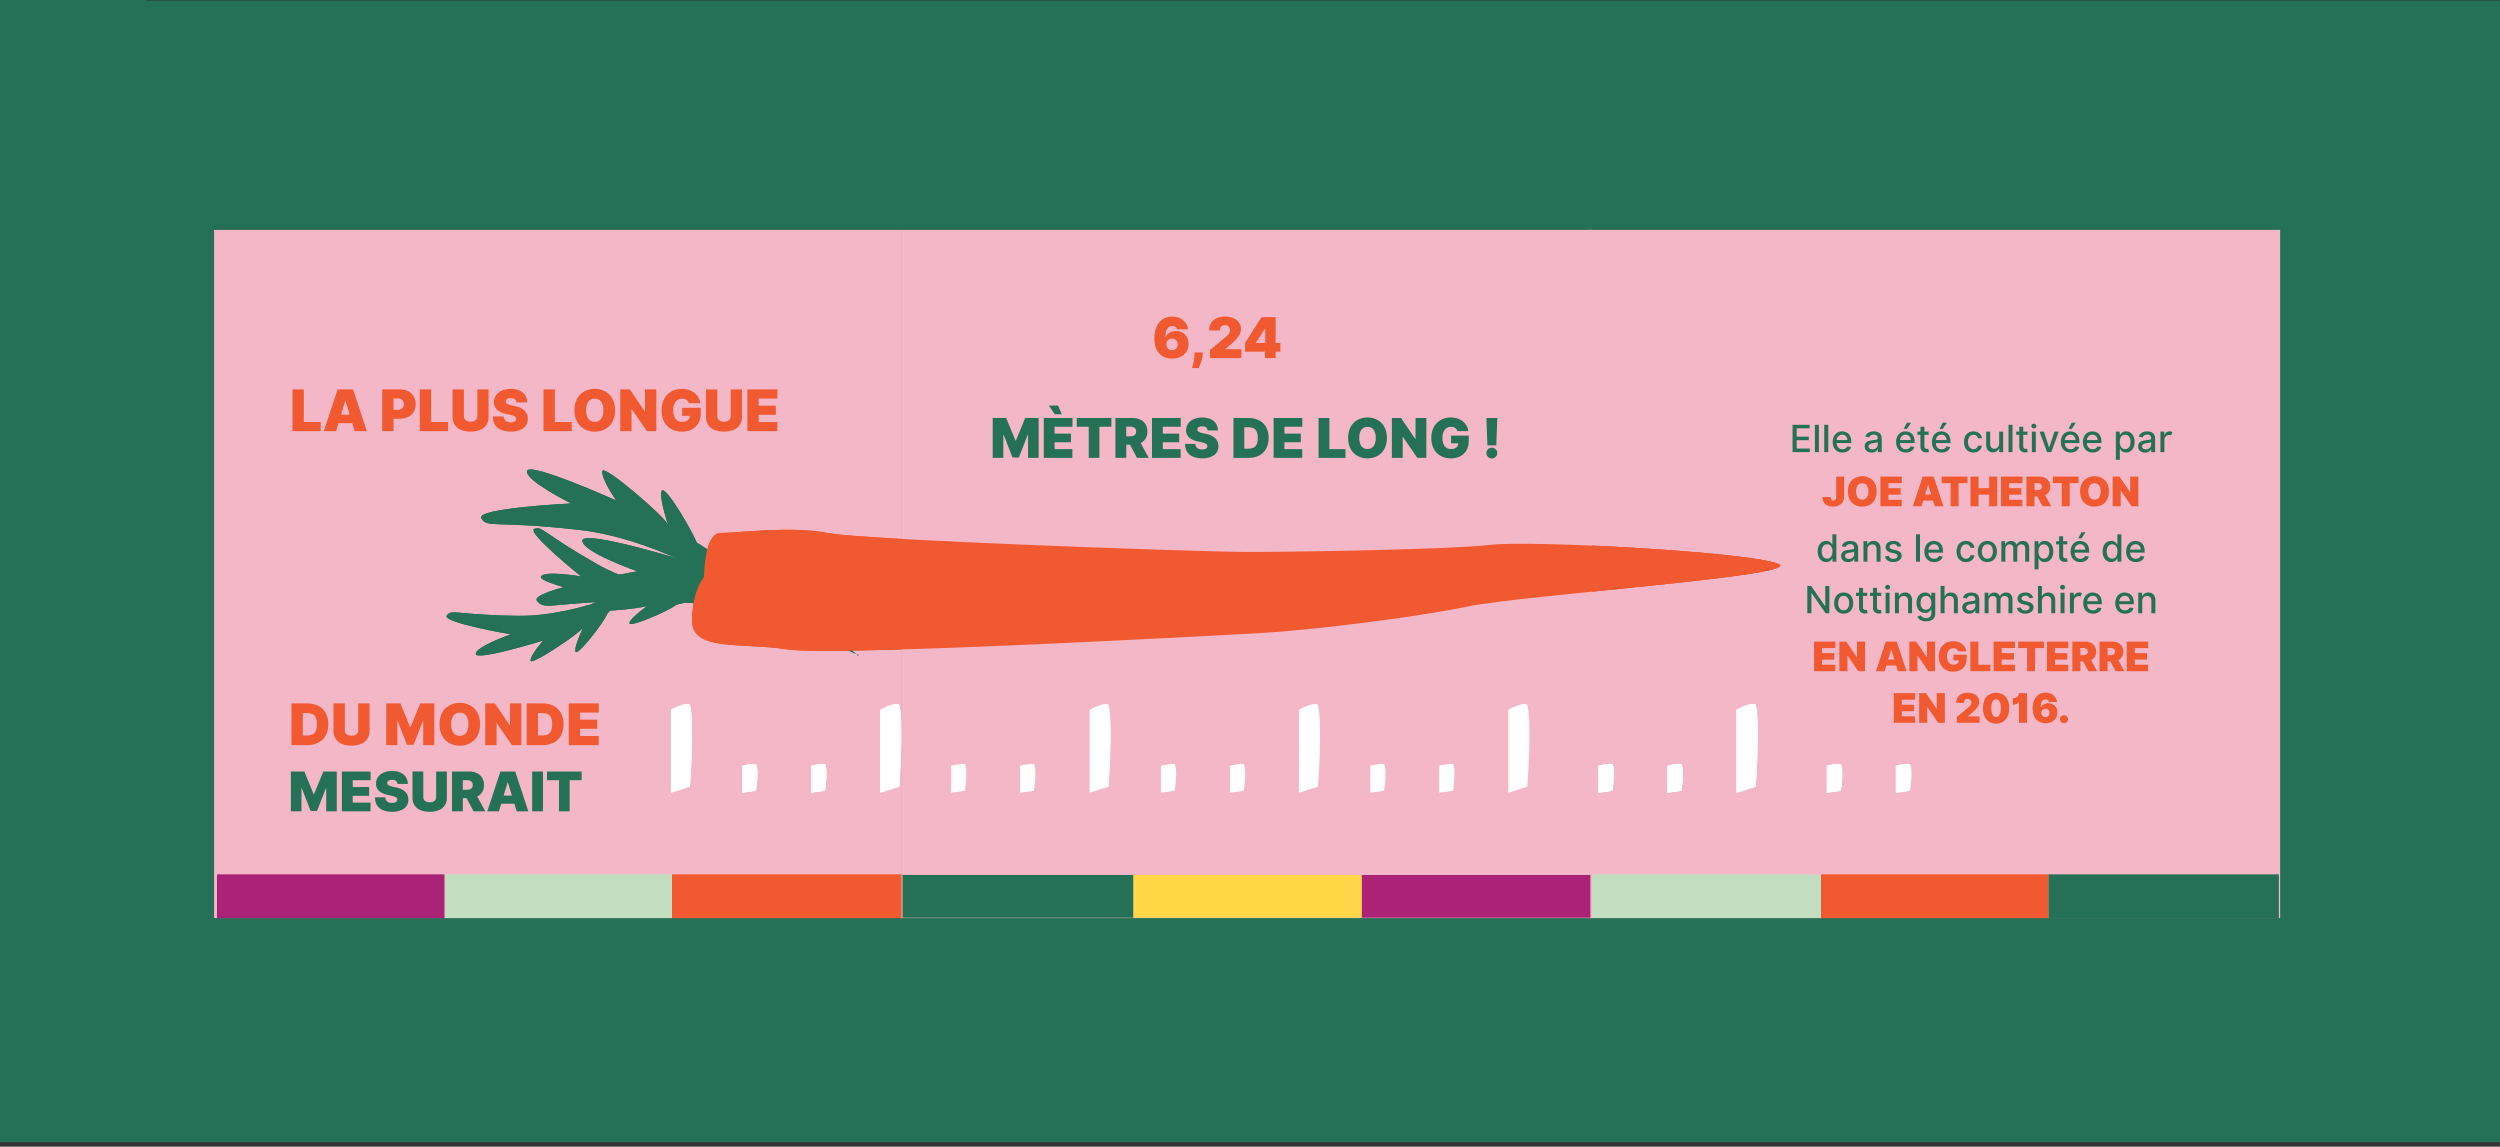
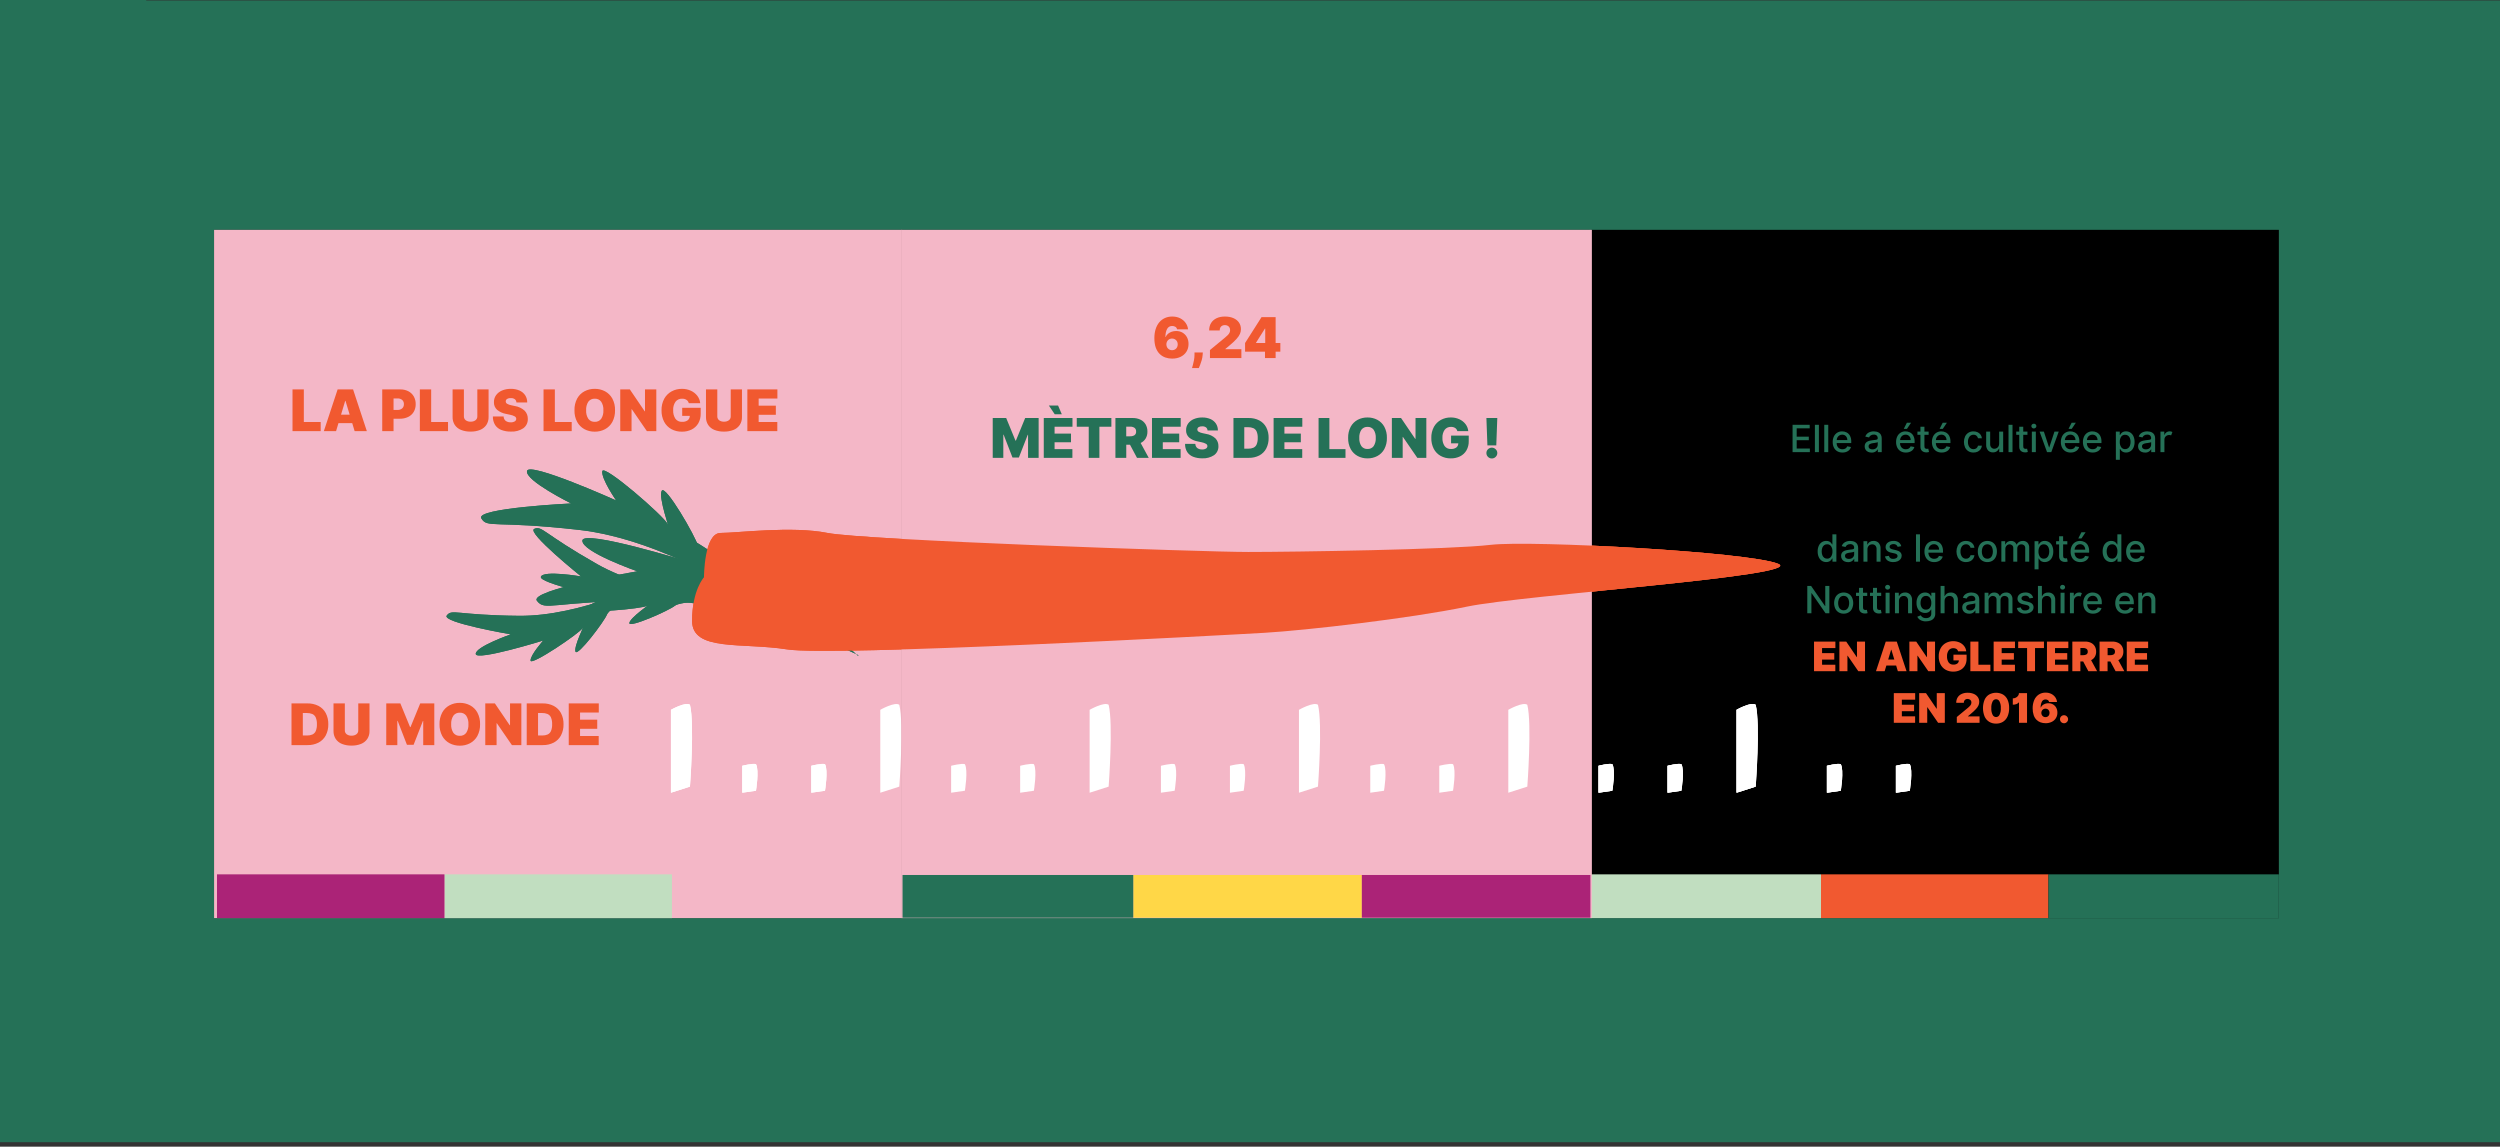
<svg xmlns="http://www.w3.org/2000/svg" fill="none" height="100%" overflow="visible" preserveAspectRatio="none" style="display: block;" viewBox="0 0 375 172" width="100%">
  <rect x="0" y="0" width="375" height="172" fill="#333333" stroke="none" />
  <g id="Group 2">
    <g id="Groupe 8165">
      <path d="M375 0.072H-0V171.331H375V0.072Z" fill="#257157" id="Rectangle 2502" />
      <path d="M21.934 -7.62939e-05H-0V10.062H21.934V-7.62939e-05Z" fill="#257157" id="Rectangle 2503" />
    </g>
    <g id="Vector">
      <path d="M341.829 34.475H238.59V137.715H341.829V34.475Z" fill="black" />
-       <path d="M342.021 34.475H238.155V137.715H342.021V34.475Z" fill="#F4B7C7" />
      <path d="M268.885 67.818V63.718H271.455V64.251H269.503V65.5H271.321V66.03H269.503V67.285H271.479V67.818H268.885ZM272.834 63.718V67.818H272.235V63.718H272.834ZM274.238 63.718V67.818H273.639V63.718H274.238ZM276.368 67.88C276.094 67.887 275.824 67.82 275.587 67.684C275.368 67.553 275.192 67.362 275.081 67.132C274.959 66.873 274.899 66.588 274.906 66.301C274.9 66.014 274.96 65.73 275.081 65.47C275.191 65.235 275.367 65.037 275.589 64.901C275.81 64.765 276.066 64.697 276.326 64.705C276.555 64.705 276.781 64.758 276.985 64.861C277.2 64.971 277.376 65.143 277.492 65.355C277.634 65.632 277.701 65.94 277.687 66.251V66.463H275.5C275.491 66.715 275.581 66.961 275.75 67.148C275.832 67.228 275.929 67.291 276.036 67.332C276.143 67.374 276.258 67.393 276.372 67.388C276.527 67.392 276.68 67.354 276.815 67.278C276.94 67.203 277.034 67.087 277.081 66.95L277.648 67.051C277.58 67.3 277.423 67.514 277.207 67.654C276.956 67.812 276.663 67.891 276.367 67.88H276.368ZM275.503 66.013H277.1C277.106 65.798 277.03 65.589 276.888 65.429C276.817 65.352 276.73 65.292 276.634 65.252C276.537 65.212 276.433 65.194 276.329 65.198C276.18 65.195 276.033 65.234 275.906 65.311C275.787 65.385 275.688 65.488 275.62 65.61C275.549 65.733 275.51 65.871 275.503 66.013ZM280.74 67.888C280.559 67.891 280.379 67.854 280.213 67.78C280.061 67.712 279.931 67.602 279.84 67.463C279.744 67.31 279.696 67.132 279.701 66.951C279.695 66.801 279.73 66.652 279.802 66.521C279.868 66.41 279.961 66.319 280.073 66.254C280.191 66.187 280.319 66.137 280.452 66.107C280.593 66.074 280.736 66.049 280.88 66.032C281.064 66.011 281.214 65.993 281.328 65.979C281.415 65.973 281.5 65.95 281.578 65.91C281.604 65.894 281.626 65.871 281.64 65.843C281.653 65.816 281.66 65.785 281.657 65.754V65.74C281.662 65.666 281.651 65.591 281.626 65.522C281.601 65.452 281.561 65.388 281.51 65.334C281.45 65.282 281.381 65.243 281.306 65.218C281.231 65.193 281.152 65.184 281.073 65.19C280.904 65.18 280.737 65.226 280.597 65.321C280.492 65.396 280.409 65.498 280.358 65.617L279.795 65.489C279.877 65.23 280.058 65.013 280.298 64.886C280.535 64.763 280.799 64.701 281.065 64.704C281.197 64.705 281.327 64.719 281.456 64.747C281.594 64.776 281.726 64.83 281.845 64.905C281.971 64.986 282.074 65.098 282.143 65.231C282.227 65.4 282.266 65.588 282.258 65.777V67.818H281.674V67.397H281.65C281.576 67.531 281.471 67.644 281.344 67.728C281.164 67.843 280.953 67.899 280.74 67.888ZM280.872 67.407C281.02 67.411 281.167 67.377 281.298 67.309C281.41 67.249 281.503 67.16 281.567 67.051C281.628 66.948 281.661 66.83 281.66 66.71V66.313C281.606 66.352 281.543 66.378 281.476 66.387C281.381 66.408 281.281 66.426 281.176 66.441L280.92 66.477C280.764 66.494 280.613 66.541 280.474 66.614C280.414 66.647 280.364 66.698 280.332 66.759C280.299 66.819 280.284 66.888 280.289 66.957C280.286 67.023 280.299 67.088 280.328 67.146C280.356 67.205 280.4 67.255 280.453 67.293C280.578 67.372 280.723 67.412 280.871 67.407H280.872ZM285.874 67.881C285.601 67.888 285.331 67.82 285.093 67.685C284.874 67.554 284.699 67.362 284.588 67.133C284.466 66.874 284.406 66.589 284.413 66.302C284.406 66.015 284.466 65.731 284.588 65.471C284.697 65.236 284.874 65.038 285.095 64.902C285.316 64.766 285.572 64.698 285.832 64.706C286.061 64.706 286.287 64.759 286.492 64.862C286.706 64.972 286.883 65.144 286.998 65.356C287.14 65.632 287.207 65.941 287.193 66.252V66.464H285.006C284.997 66.716 285.087 66.962 285.256 67.148C285.338 67.229 285.435 67.292 285.543 67.333C285.65 67.375 285.764 67.393 285.879 67.389C286.033 67.393 286.186 67.355 286.321 67.278C286.446 67.204 286.54 67.088 286.587 66.95L287.154 67.052C287.087 67.301 286.93 67.515 286.713 67.655C286.462 67.813 286.169 67.891 285.873 67.88L285.874 67.881ZM285.009 66.013H286.606C286.612 65.799 286.537 65.59 286.394 65.43C286.323 65.353 286.237 65.293 286.14 65.253C286.044 65.213 285.94 65.194 285.835 65.199C285.686 65.195 285.539 65.235 285.412 65.312C285.293 65.386 285.194 65.488 285.126 65.61C285.056 65.733 285.016 65.871 285.008 66.013L285.009 66.013ZM285.563 64.334L286.03 63.411H286.66L286.041 64.334H285.563ZM289.294 64.744V65.225H288.664V66.917C288.664 67.09 288.701 67.202 288.775 67.252C288.851 67.302 288.941 67.329 289.032 67.327C289.075 67.328 289.117 67.324 289.158 67.317L289.242 67.301L289.35 67.795C289.302 67.812 289.252 67.826 289.201 67.836C289.122 67.852 289.042 67.859 288.962 67.859C288.81 67.863 288.66 67.835 288.521 67.775C288.386 67.719 288.272 67.624 288.19 67.503C288.103 67.365 288.059 67.204 288.065 67.041V65.224H287.615V64.743H288.065V64.007H288.664V64.743L289.294 64.744ZM291.248 67.881C290.975 67.888 290.705 67.82 290.467 67.685C290.249 67.554 290.073 67.362 289.962 67.133C289.84 66.874 289.78 66.589 289.787 66.302C289.781 66.015 289.84 65.731 289.962 65.471C290.072 65.236 290.248 65.038 290.469 64.902C290.69 64.766 290.947 64.698 291.206 64.706C291.435 64.706 291.661 64.759 291.866 64.862C292.08 64.972 292.257 65.144 292.372 65.356C292.514 65.632 292.581 65.941 292.567 66.252V66.464H290.38C290.371 66.716 290.461 66.962 290.63 67.148C290.712 67.229 290.81 67.292 290.917 67.333C291.024 67.375 291.138 67.393 291.253 67.389C291.408 67.393 291.56 67.355 291.695 67.278C291.82 67.204 291.915 67.088 291.962 66.95L292.528 67.052C292.461 67.301 292.304 67.515 292.088 67.655C291.837 67.813 291.544 67.891 291.247 67.88L291.248 67.881ZM290.383 66.013H291.978C291.984 65.799 291.908 65.59 291.766 65.43C291.695 65.353 291.608 65.293 291.512 65.253C291.415 65.213 291.311 65.194 291.207 65.199C291.058 65.195 290.911 65.235 290.784 65.312C290.664 65.386 290.566 65.488 290.497 65.61C290.428 65.734 290.389 65.871 290.382 66.013L290.383 66.013ZM290.937 64.334L291.404 63.411H292.034L291.416 64.334H290.937ZM296.022 67.881C295.752 67.888 295.485 67.818 295.254 67.678C295.039 67.542 294.868 67.347 294.76 67.117C294.646 66.857 294.588 66.576 294.588 66.292C294.589 66.008 294.649 65.727 294.764 65.467C294.874 65.237 295.046 65.043 295.262 64.907C295.488 64.769 295.75 64.699 296.015 64.705C296.231 64.702 296.444 64.746 296.64 64.836C296.816 64.917 296.969 65.041 297.084 65.198C297.198 65.357 297.268 65.544 297.285 65.74H296.702C296.67 65.596 296.594 65.466 296.484 65.368C296.357 65.259 296.193 65.203 296.026 65.212C295.91 65.208 295.794 65.233 295.689 65.283C295.584 65.333 295.493 65.408 295.422 65.501C295.259 65.728 295.178 66.004 295.193 66.284C295.178 66.568 295.257 66.848 295.419 67.082C295.489 67.176 295.58 67.253 295.686 67.304C295.792 67.356 295.908 67.38 296.026 67.377C296.183 67.381 296.337 67.332 296.463 67.237C296.587 67.14 296.671 67.002 296.701 66.849H297.284C297.266 67.04 297.199 67.223 297.09 67.381C296.98 67.539 296.83 67.666 296.656 67.749C296.458 67.841 296.24 67.886 296.021 67.88L296.022 67.881ZM299.875 66.543V64.743H300.475V67.818H299.887V67.285H299.855C299.783 67.451 299.665 67.593 299.516 67.695C299.344 67.808 299.141 67.865 298.936 67.858C298.801 67.863 298.667 67.839 298.542 67.788C298.417 67.738 298.304 67.662 298.21 67.565C298.006 67.325 297.904 67.014 297.927 66.699V64.744H298.526V66.627C298.516 66.811 298.579 66.99 298.701 67.128C298.758 67.189 298.829 67.238 298.907 67.27C298.985 67.302 299.069 67.317 299.153 67.314C299.27 67.313 299.385 67.284 299.488 67.23C299.602 67.172 299.698 67.084 299.766 66.975C299.844 66.845 299.882 66.694 299.874 66.543L299.875 66.543ZM301.877 63.719V67.818H301.278V63.718L301.877 63.719ZM304.116 64.744V65.225H303.486V66.917C303.486 67.09 303.523 67.202 303.597 67.252C303.673 67.302 303.763 67.329 303.854 67.327C303.896 67.328 303.939 67.324 303.98 67.317L304.064 67.301L304.172 67.795C304.124 67.812 304.074 67.826 304.023 67.836C303.944 67.852 303.864 67.859 303.784 67.859C303.632 67.863 303.482 67.835 303.342 67.775C303.208 67.719 303.093 67.624 303.012 67.503C302.924 67.365 302.881 67.204 302.887 67.041V65.224H302.436V64.743H302.887V64.007H303.485V64.743L304.116 64.744ZM304.777 67.819V64.743H305.375V67.818L304.777 67.819ZM305.079 64.27C305.03 64.271 304.981 64.262 304.935 64.244C304.889 64.226 304.847 64.199 304.812 64.165C304.777 64.133 304.749 64.094 304.73 64.05C304.711 64.007 304.701 63.96 304.701 63.913C304.701 63.865 304.711 63.818 304.73 63.775C304.749 63.731 304.777 63.692 304.812 63.66C304.884 63.593 304.98 63.555 305.078 63.555C305.177 63.555 305.273 63.593 305.345 63.66C305.38 63.692 305.409 63.731 305.428 63.775C305.447 63.818 305.457 63.865 305.457 63.913C305.457 63.96 305.447 64.007 305.428 64.05C305.409 64.094 305.38 64.133 305.345 64.165C305.273 64.233 305.178 64.27 305.079 64.269L305.079 64.27ZM308.81 64.744L307.695 67.818H307.055L305.938 64.744H306.581L307.359 67.11H307.391L308.168 64.744H308.81ZM310.59 67.88C310.316 67.888 310.046 67.82 309.809 67.684C309.59 67.554 309.415 67.362 309.304 67.133C309.181 66.873 309.121 66.588 309.129 66.302C309.122 66.015 309.182 65.73 309.304 65.471C309.413 65.235 309.59 65.037 309.811 64.901C310.032 64.765 310.288 64.697 310.548 64.706C310.777 64.705 311.003 64.758 311.207 64.861C311.422 64.971 311.599 65.144 311.714 65.355C311.856 65.632 311.923 65.941 311.909 66.251V66.463H309.722C309.713 66.716 309.803 66.961 309.972 67.148C310.054 67.229 310.151 67.291 310.258 67.333C310.366 67.374 310.48 67.393 310.595 67.388C310.749 67.392 310.902 67.354 311.037 67.278C311.162 67.204 311.256 67.088 311.303 66.95L311.87 67.052C311.803 67.3 311.646 67.515 311.429 67.654C311.178 67.812 310.886 67.891 310.589 67.88L310.59 67.88ZM309.725 66.013H311.322C311.328 65.799 311.252 65.59 311.11 65.429C311.039 65.353 310.953 65.292 310.856 65.252C310.76 65.212 310.656 65.194 310.551 65.198C310.402 65.195 310.255 65.234 310.128 65.312C310.009 65.385 309.91 65.488 309.842 65.61C309.772 65.733 309.732 65.871 309.725 66.013L309.725 66.013ZM310.279 64.334L310.746 63.411H311.376L310.757 64.334H310.279ZM313.9 67.88C313.627 67.888 313.357 67.82 313.119 67.684C312.901 67.554 312.725 67.362 312.614 67.133C312.492 66.873 312.432 66.588 312.439 66.302C312.433 66.015 312.492 65.73 312.614 65.471C312.724 65.235 312.9 65.037 313.121 64.901C313.342 64.765 313.599 64.697 313.858 64.706C314.087 64.705 314.313 64.758 314.518 64.861C314.732 64.971 314.909 65.144 315.024 65.355C315.166 65.632 315.233 65.941 315.219 66.251V66.463H313.032C313.024 66.714 313.114 66.958 313.282 67.144C313.364 67.225 313.461 67.288 313.568 67.329C313.675 67.37 313.79 67.389 313.904 67.384C314.059 67.388 314.212 67.35 314.347 67.274C314.472 67.2 314.566 67.084 314.613 66.946L315.18 67.048C315.112 67.296 314.955 67.511 314.739 67.65C314.489 67.81 314.196 67.89 313.9 67.88ZM313.035 66.013H314.632C314.638 65.798 314.562 65.589 314.419 65.429C314.349 65.352 314.262 65.292 314.165 65.252C314.069 65.212 313.965 65.194 313.861 65.198C313.712 65.195 313.565 65.234 313.437 65.311C313.318 65.385 313.22 65.488 313.151 65.61C313.082 65.733 313.042 65.871 313.036 66.013L313.035 66.013ZM317.379 68.971V64.743H317.963V65.242H318.013C318.058 65.164 318.108 65.09 318.163 65.019C318.238 64.927 318.33 64.852 318.436 64.798C318.579 64.729 318.736 64.696 318.895 64.703C319.13 64.699 319.361 64.765 319.559 64.891C319.76 65.025 319.919 65.213 320.018 65.434C320.136 65.702 320.194 65.993 320.186 66.286C320.193 66.58 320.137 66.871 320.02 67.14C319.922 67.362 319.764 67.552 319.563 67.688C319.366 67.815 319.136 67.882 318.901 67.878C318.743 67.884 318.586 67.852 318.444 67.784C318.338 67.73 318.244 67.656 318.167 67.565C318.109 67.495 318.057 67.42 318.012 67.341H317.976V68.972L317.379 68.971ZM317.965 66.281C317.952 66.559 318.025 66.834 318.174 67.069C318.238 67.166 318.327 67.244 318.431 67.297C318.535 67.35 318.651 67.375 318.768 67.37C318.93 67.375 319.089 67.325 319.217 67.227C319.343 67.125 319.437 66.99 319.491 66.838C319.554 66.66 319.585 66.472 319.583 66.283C319.586 66.097 319.555 65.911 319.492 65.736C319.439 65.586 319.345 65.454 319.22 65.355C319.09 65.258 318.93 65.209 318.768 65.215C318.652 65.208 318.536 65.232 318.431 65.283C318.327 65.335 318.237 65.412 318.17 65.508C318.024 65.738 317.953 66.008 317.966 66.281L317.965 66.281ZM321.752 67.886C321.571 67.889 321.391 67.853 321.225 67.778C321.073 67.71 320.943 67.6 320.852 67.461C320.756 67.308 320.708 67.13 320.713 66.95C320.707 66.8 320.742 66.651 320.814 66.519C320.88 66.409 320.973 66.317 321.085 66.253C321.203 66.186 321.331 66.136 321.464 66.106C321.605 66.073 321.748 66.048 321.892 66.031C322.076 66.01 322.226 65.992 322.34 65.978C322.427 65.972 322.512 65.948 322.59 65.909C322.616 65.892 322.638 65.869 322.652 65.842C322.665 65.814 322.672 65.783 322.669 65.753V65.739C322.674 65.664 322.663 65.59 322.638 65.52C322.613 65.45 322.573 65.386 322.522 65.332C322.462 65.281 322.393 65.241 322.318 65.217C322.243 65.192 322.164 65.182 322.085 65.188C321.916 65.178 321.749 65.225 321.609 65.32C321.504 65.395 321.421 65.497 321.37 65.616L320.807 65.487C320.889 65.229 321.069 65.013 321.309 64.885C321.546 64.763 321.81 64.701 322.077 64.703C322.208 64.704 322.339 64.719 322.467 64.747C322.605 64.776 322.737 64.829 322.856 64.905C322.982 64.986 323.085 65.098 323.154 65.23C323.238 65.4 323.277 65.588 323.269 65.777V67.818H322.687V67.397H322.663C322.589 67.531 322.484 67.644 322.357 67.728C322.177 67.843 321.966 67.899 321.753 67.888L321.752 67.886ZM321.884 67.405C322.032 67.41 322.179 67.376 322.31 67.307C322.422 67.248 322.515 67.159 322.579 67.05C322.64 66.947 322.673 66.829 322.672 66.709V66.313C322.618 66.352 322.555 66.378 322.488 66.387C322.393 66.408 322.293 66.426 322.188 66.441L321.932 66.477C321.776 66.494 321.625 66.541 321.486 66.614C321.426 66.647 321.376 66.698 321.344 66.759C321.311 66.819 321.296 66.888 321.301 66.957C321.298 67.023 321.311 67.088 321.339 67.146C321.368 67.205 321.412 67.255 321.465 67.293C321.59 67.372 321.735 67.412 321.883 67.407L321.884 67.405ZM324.067 67.818V64.743H324.646V65.232H324.678C324.73 65.072 324.834 64.934 324.974 64.84C325.117 64.744 325.286 64.694 325.458 64.697C325.535 64.696 325.611 64.706 325.684 64.727C325.746 64.746 325.805 64.773 325.859 64.809L325.667 65.31C325.628 65.29 325.587 65.276 325.545 65.266C325.494 65.255 325.441 65.249 325.389 65.25C325.197 65.244 325.011 65.314 324.871 65.445C324.804 65.508 324.75 65.585 324.714 65.67C324.679 65.756 324.661 65.848 324.664 65.94V67.818H324.067Z" fill="#257157" />
      <path d="M273.934 84.31C273.7 84.314 273.469 84.248 273.272 84.12C273.071 83.984 272.913 83.794 272.815 83.572C272.698 83.303 272.642 83.012 272.649 82.719C272.641 82.425 272.698 82.134 272.816 81.866C272.915 81.645 273.074 81.457 273.276 81.323C273.473 81.197 273.704 81.132 273.938 81.135C274.098 81.128 274.256 81.161 274.4 81.23C274.505 81.284 274.598 81.36 274.672 81.452C274.727 81.522 274.778 81.596 274.823 81.674H274.859V80.151H275.457V84.25H274.873V83.772H274.823C274.778 83.85 274.726 83.925 274.668 83.995C274.591 84.086 274.497 84.161 274.391 84.214C274.249 84.283 274.092 84.316 273.934 84.31ZM274.066 83.799C274.182 83.805 274.299 83.78 274.403 83.727C274.507 83.674 274.596 83.595 274.661 83.498C274.809 83.263 274.881 82.988 274.868 82.711C274.882 82.437 274.81 82.166 274.663 81.935C274.597 81.839 274.507 81.762 274.403 81.711C274.298 81.659 274.182 81.636 274.066 81.642C273.904 81.636 273.745 81.685 273.615 81.782C273.491 81.881 273.397 82.013 273.344 82.163C273.281 82.339 273.25 82.524 273.253 82.711C273.25 82.899 273.281 83.087 273.345 83.265C273.398 83.418 273.493 83.552 273.618 83.654C273.746 83.753 273.905 83.804 274.067 83.799H274.066ZM277.205 84.32C277.023 84.323 276.843 84.286 276.677 84.212C276.525 84.144 276.396 84.034 276.304 83.895C276.208 83.742 276.16 83.564 276.166 83.383C276.16 83.233 276.195 83.085 276.267 82.953C276.333 82.842 276.426 82.751 276.537 82.687C276.656 82.619 276.784 82.57 276.917 82.54C277.058 82.507 277.201 82.481 277.345 82.464C277.529 82.443 277.678 82.425 277.792 82.411C277.88 82.405 277.965 82.382 278.043 82.342C278.069 82.326 278.09 82.303 278.104 82.275C278.118 82.248 278.124 82.217 278.122 82.186V82.172C278.126 82.098 278.116 82.024 278.09 81.954C278.065 81.884 278.026 81.82 277.975 81.766C277.915 81.714 277.845 81.675 277.77 81.65C277.695 81.626 277.616 81.616 277.537 81.622C277.369 81.612 277.202 81.658 277.062 81.753C276.957 81.828 276.874 81.931 276.823 82.049L276.26 81.921C276.342 81.662 276.522 81.446 276.761 81.319C276.999 81.197 277.262 81.134 277.529 81.137C277.66 81.138 277.791 81.153 277.919 81.18C278.057 81.209 278.189 81.263 278.309 81.338C278.434 81.419 278.537 81.531 278.607 81.664C278.69 81.834 278.73 82.021 278.722 82.21V84.25H278.138V83.83H278.113C278.039 83.963 277.934 84.076 277.807 84.16C277.628 84.275 277.417 84.331 277.205 84.32ZM277.336 83.839C277.484 83.843 277.631 83.81 277.763 83.741C277.874 83.681 277.967 83.592 278.032 83.484C278.093 83.38 278.125 83.263 278.125 83.142V82.745C278.07 82.785 278.007 82.81 277.941 82.819C277.846 82.84 277.746 82.859 277.641 82.873L277.384 82.909C277.228 82.926 277.077 82.973 276.939 83.046C276.878 83.08 276.829 83.13 276.796 83.191C276.763 83.252 276.749 83.321 276.754 83.39C276.75 83.455 276.763 83.52 276.792 83.579C276.821 83.637 276.864 83.688 276.918 83.725C277.042 83.805 277.188 83.845 277.336 83.839ZM280.118 82.426V84.25H279.519V81.176H280.092V81.676H280.13C280.199 81.514 280.315 81.377 280.463 81.282C280.636 81.178 280.835 81.126 281.037 81.134C281.177 81.128 281.317 81.151 281.448 81.202C281.578 81.252 281.697 81.329 281.796 81.428C281.899 81.547 281.977 81.684 282.026 81.832C282.076 81.981 282.095 82.137 282.084 82.293V84.249H281.485V82.366C281.497 82.175 281.434 81.987 281.31 81.841C281.249 81.777 281.174 81.727 281.092 81.695C281.009 81.662 280.92 81.648 280.832 81.652C280.737 81.649 280.642 81.665 280.554 81.7C280.465 81.735 280.385 81.787 280.317 81.854C280.247 81.93 280.193 82.02 280.159 82.119C280.124 82.217 280.11 82.321 280.117 82.424L280.118 82.426ZM285.191 81.928L284.648 82.024C284.609 81.915 284.542 81.817 284.455 81.741C284.336 81.646 284.185 81.599 284.034 81.61C283.884 81.604 283.736 81.644 283.608 81.723C283.557 81.752 283.514 81.794 283.484 81.846C283.454 81.897 283.439 81.955 283.439 82.014C283.437 82.062 283.446 82.109 283.465 82.153C283.485 82.196 283.515 82.234 283.552 82.264C283.663 82.34 283.789 82.392 283.922 82.417L284.41 82.529C284.97 82.658 285.251 82.935 285.251 83.36C285.253 83.537 285.197 83.71 285.091 83.852C284.977 84.002 284.824 84.118 284.649 84.189C284.441 84.274 284.218 84.316 283.993 84.311C283.696 84.324 283.402 84.247 283.15 84.09C283.044 84.018 282.954 83.925 282.885 83.816C282.816 83.708 282.77 83.587 282.75 83.46L283.328 83.373C283.361 83.518 283.447 83.646 283.569 83.73C283.692 83.815 283.842 83.85 283.989 83.829C284.155 83.837 284.319 83.794 284.459 83.706C284.511 83.674 284.555 83.63 284.586 83.578C284.616 83.525 284.633 83.465 284.634 83.404C284.634 83.208 284.489 83.078 284.2 83.014L283.679 82.9C283.441 82.861 283.219 82.753 283.043 82.588C282.906 82.441 282.832 82.246 282.838 82.045C282.835 81.874 282.889 81.706 282.991 81.568C283.099 81.425 283.245 81.315 283.411 81.249C283.605 81.17 283.814 81.131 284.023 81.135C284.302 81.119 284.577 81.195 284.808 81.351C284.999 81.492 285.134 81.696 285.19 81.926L285.191 81.928ZM287.999 80.152V84.25H287.398V80.151L287.999 80.152ZM290.129 84.314C289.856 84.321 289.586 84.253 289.348 84.118C289.13 83.987 288.954 83.795 288.843 83.566C288.721 83.306 288.661 83.022 288.668 82.735C288.662 82.448 288.721 82.163 288.843 81.903C288.953 81.668 289.129 81.47 289.35 81.334C289.571 81.198 289.828 81.13 290.087 81.139C290.316 81.138 290.542 81.191 290.747 81.294C290.961 81.404 291.138 81.577 291.253 81.788C291.395 82.065 291.462 82.374 291.448 82.684V82.897H289.261C289.252 83.149 289.342 83.394 289.511 83.581C289.593 83.662 289.691 83.725 289.798 83.766C289.905 83.807 290.019 83.826 290.134 83.821C290.289 83.825 290.441 83.787 290.576 83.711C290.701 83.637 290.796 83.52 290.843 83.383L291.409 83.485C291.342 83.733 291.185 83.948 290.969 84.087C290.717 84.245 290.424 84.324 290.128 84.312L290.129 84.314ZM289.264 82.446H290.861C290.868 82.231 290.792 82.023 290.649 81.862C290.578 81.786 290.492 81.725 290.395 81.685C290.299 81.645 290.195 81.627 290.091 81.631C289.942 81.628 289.795 81.667 289.667 81.745C289.548 81.818 289.45 81.921 289.381 82.043C289.311 82.166 289.27 82.303 289.263 82.445L289.264 82.446ZM294.903 84.314C294.633 84.321 294.366 84.251 294.135 84.111C293.921 83.974 293.749 83.78 293.642 83.549C293.528 83.289 293.469 83.008 293.47 82.724C293.47 82.44 293.53 82.159 293.646 81.9C293.755 81.67 293.928 81.476 294.143 81.34C294.37 81.201 294.631 81.131 294.897 81.138C295.112 81.134 295.326 81.179 295.522 81.269C295.698 81.35 295.851 81.474 295.965 81.63C296.08 81.79 296.149 81.977 296.166 82.173H295.582C295.551 82.028 295.474 81.898 295.364 81.8C295.237 81.692 295.073 81.636 294.906 81.644C294.79 81.641 294.674 81.665 294.569 81.716C294.464 81.766 294.373 81.841 294.302 81.933C294.139 82.161 294.058 82.437 294.073 82.717C294.058 83 294.138 83.281 294.299 83.514C294.369 83.609 294.46 83.685 294.566 83.737C294.672 83.788 294.788 83.813 294.906 83.809C295.063 83.813 295.217 83.764 295.343 83.669C295.467 83.573 295.551 83.435 295.582 83.281H296.164C296.146 83.472 296.079 83.655 295.97 83.814C295.86 83.972 295.71 84.098 295.536 84.182C295.338 84.274 295.121 84.318 294.902 84.312L294.903 84.314ZM298.104 84.314C297.839 84.32 297.577 84.251 297.349 84.115C297.133 83.982 296.959 83.789 296.849 83.56C296.725 83.3 296.665 83.016 296.671 82.729C296.664 82.44 296.725 82.153 296.849 81.892C296.959 81.662 297.133 81.469 297.349 81.335C297.58 81.205 297.84 81.137 298.104 81.137C298.369 81.137 298.629 81.205 298.859 81.335C299.076 81.469 299.249 81.662 299.359 81.892C299.483 82.153 299.544 82.44 299.537 82.729C299.543 83.016 299.482 83.3 299.359 83.56C299.249 83.789 299.075 83.981 298.859 84.115C298.631 84.251 298.368 84.319 298.103 84.312L298.104 84.314ZM298.104 83.811C298.272 83.818 298.436 83.765 298.569 83.663C298.695 83.559 298.789 83.423 298.841 83.269C298.96 82.918 298.96 82.537 298.841 82.185C298.789 82.03 298.695 81.893 298.569 81.788C298.433 81.691 298.271 81.639 298.103 81.639C297.936 81.639 297.774 81.691 297.638 81.788C297.511 81.893 297.416 82.03 297.363 82.185C297.243 82.537 297.243 82.918 297.363 83.269C297.417 83.423 297.511 83.56 297.638 83.663C297.771 83.765 297.936 83.817 298.104 83.809L298.104 83.811ZM300.204 84.252V81.176H300.778V81.676H300.816C300.875 81.513 300.985 81.374 301.13 81.279C301.286 81.18 301.468 81.131 301.653 81.136C301.836 81.129 302.017 81.18 302.17 81.28C302.311 81.377 302.419 81.516 302.479 81.676H302.511C302.585 81.512 302.707 81.375 302.861 81.282C303.034 81.181 303.232 81.13 303.433 81.135C303.558 81.13 303.684 81.151 303.801 81.196C303.919 81.242 304.026 81.31 304.116 81.398C304.211 81.505 304.284 81.63 304.329 81.766C304.375 81.901 304.392 82.045 304.381 82.187V84.25H303.783V82.244C303.791 82.161 303.779 82.077 303.75 81.999C303.721 81.92 303.674 81.85 303.614 81.792C303.499 81.698 303.355 81.648 303.206 81.652C303.122 81.647 303.038 81.661 302.959 81.692C302.881 81.723 302.81 81.771 302.752 81.832C302.641 81.959 302.583 82.123 302.59 82.291V84.251H301.993V82.206C301.996 82.132 301.984 82.058 301.957 81.989C301.93 81.919 301.889 81.856 301.837 81.804C301.783 81.753 301.719 81.713 301.649 81.687C301.58 81.66 301.506 81.649 301.431 81.651C301.348 81.651 301.265 81.669 301.189 81.702C301.113 81.736 301.045 81.786 300.989 81.847C300.926 81.915 300.876 81.995 300.844 82.082C300.812 82.169 300.797 82.261 300.801 82.354V84.25L300.204 84.252ZM305.184 85.405V81.176H305.768V81.674H305.818C305.863 81.596 305.914 81.522 305.969 81.452C306.043 81.36 306.136 81.284 306.241 81.23C306.384 81.161 306.542 81.129 306.7 81.135C306.935 81.132 307.166 81.197 307.364 81.323C307.565 81.457 307.725 81.645 307.823 81.866C307.942 82.134 307.999 82.425 307.991 82.719C307.999 83.012 307.942 83.303 307.825 83.572C307.728 83.794 307.57 83.984 307.369 84.12C307.172 84.248 306.941 84.314 306.706 84.31C306.549 84.316 306.392 84.284 306.25 84.216C306.144 84.162 306.049 84.088 305.972 83.997C305.914 83.927 305.863 83.852 305.817 83.773H305.781V85.404L305.184 85.405ZM305.77 82.715C305.757 82.992 305.83 83.267 305.979 83.502C306.043 83.599 306.132 83.678 306.236 83.731C306.34 83.783 306.456 83.808 306.573 83.803C306.735 83.809 306.894 83.758 307.022 83.66C307.148 83.558 307.242 83.424 307.296 83.271C307.359 83.093 307.39 82.906 307.388 82.717C307.391 82.53 307.36 82.345 307.297 82.169C307.244 82.019 307.15 81.887 307.025 81.788C306.895 81.691 306.735 81.642 306.573 81.648C306.457 81.642 306.341 81.666 306.236 81.717C306.132 81.768 306.042 81.845 305.976 81.941C305.83 82.171 305.758 82.441 305.771 82.713L305.77 82.715ZM310.098 81.177V81.659H309.468V83.35C309.468 83.523 309.505 83.635 309.579 83.685C309.655 83.736 309.745 83.762 309.836 83.76C309.878 83.76 309.92 83.757 309.962 83.75L310.046 83.734L310.154 84.228C310.105 84.246 310.056 84.259 310.005 84.269C309.926 84.285 309.846 84.293 309.766 84.293C309.614 84.296 309.464 84.268 309.324 84.209C309.19 84.152 309.075 84.057 308.994 83.936C308.906 83.799 308.863 83.637 308.869 83.474V81.656H308.418V81.175H308.869V80.439H309.467V81.176L310.098 81.177ZM312.052 84.314C311.778 84.321 311.508 84.254 311.271 84.118C311.052 83.987 310.877 83.796 310.766 83.566C310.643 83.307 310.583 83.022 310.591 82.735C310.584 82.448 310.644 82.164 310.766 81.904C310.875 81.669 311.052 81.471 311.273 81.335C311.494 81.199 311.75 81.131 312.01 81.139C312.239 81.139 312.465 81.192 312.669 81.295C312.884 81.405 313.061 81.577 313.176 81.789C313.318 82.066 313.385 82.374 313.371 82.685V82.897H311.184C311.175 83.149 311.265 83.395 311.434 83.582C311.516 83.662 311.613 83.725 311.72 83.766C311.827 83.808 311.942 83.826 312.057 83.822C312.211 83.826 312.364 83.788 312.499 83.712C312.624 83.637 312.718 83.521 312.765 83.383L313.332 83.485C313.265 83.734 313.108 83.948 312.891 84.088C312.64 84.246 312.347 84.324 312.05 84.312L312.052 84.314ZM311.187 82.446H312.784C312.79 82.232 312.714 82.023 312.572 81.863C312.501 81.786 312.415 81.726 312.318 81.686C312.222 81.646 312.118 81.627 312.013 81.632C311.864 81.629 311.717 81.668 311.59 81.745C311.471 81.819 311.372 81.921 311.304 82.043C311.233 82.166 311.193 82.303 311.185 82.445L311.187 82.446ZM311.741 80.767L312.208 79.844H312.838L312.219 80.767H311.741ZM316.681 84.31C316.446 84.314 316.216 84.248 316.019 84.12C315.818 83.985 315.66 83.795 315.562 83.573C315.445 83.304 315.389 83.012 315.396 82.719C315.388 82.426 315.445 82.135 315.563 81.866C315.662 81.645 315.821 81.457 316.023 81.324C316.22 81.198 316.451 81.132 316.685 81.136C316.845 81.129 317.003 81.162 317.147 81.231C317.252 81.285 317.345 81.36 317.419 81.452C317.474 81.522 317.525 81.597 317.57 81.674H317.606V80.151H318.204V84.25H317.62V83.772H317.57C317.524 83.85 317.473 83.925 317.415 83.995C317.338 84.086 317.244 84.161 317.137 84.214C316.995 84.283 316.838 84.316 316.68 84.31L316.681 84.31ZM316.813 83.8C316.929 83.805 317.046 83.78 317.15 83.727C317.254 83.675 317.343 83.596 317.408 83.499C317.556 83.263 317.628 82.989 317.615 82.711C317.629 82.438 317.557 82.167 317.41 81.936C317.344 81.84 317.254 81.763 317.15 81.711C317.045 81.66 316.929 81.636 316.813 81.642C316.651 81.636 316.492 81.686 316.362 81.782C316.238 81.882 316.144 82.014 316.091 82.164C316.028 82.339 315.997 82.525 316 82.711C315.997 82.9 316.028 83.088 316.092 83.265C316.145 83.418 316.24 83.553 316.365 83.655C316.493 83.753 316.651 83.804 316.812 83.799L316.813 83.8ZM320.381 84.312C320.108 84.32 319.838 84.252 319.601 84.116C319.382 83.986 319.206 83.794 319.095 83.564C318.973 83.305 318.913 83.02 318.92 82.733C318.914 82.447 318.974 82.162 319.095 81.902C319.205 81.667 319.381 81.469 319.602 81.332C319.822 81.196 320.079 81.127 320.338 81.135C320.567 81.135 320.793 81.188 320.998 81.291C321.212 81.401 321.389 81.573 321.504 81.785C321.646 82.062 321.713 82.37 321.699 82.681V82.893H319.512C319.503 83.145 319.593 83.391 319.762 83.578C319.844 83.658 319.942 83.721 320.049 83.762C320.156 83.804 320.27 83.823 320.385 83.818C320.54 83.822 320.692 83.784 320.827 83.708C320.952 83.633 321.047 83.517 321.094 83.379L321.66 83.481C321.593 83.73 321.436 83.944 321.22 84.084C320.97 84.243 320.677 84.322 320.381 84.312ZM321.114 82.445C321.12 82.23 321.044 82.022 320.902 81.861C320.831 81.784 320.744 81.724 320.648 81.684C320.551 81.644 320.447 81.626 320.343 81.63C320.194 81.627 320.047 81.666 319.919 81.743C319.8 81.817 319.702 81.92 319.633 82.042C319.563 82.165 319.523 82.303 319.516 82.445H321.114ZM274.403 87.889V91.989H273.834L271.75 88.982H271.712V91.989H271.094V87.889H271.666L273.752 90.9H273.79V87.889H274.403ZM276.55 92.051C276.285 92.057 276.024 91.988 275.796 91.853C275.579 91.719 275.406 91.526 275.295 91.297C275.178 91.035 275.117 90.75 275.117 90.463C275.117 90.175 275.178 89.891 275.295 89.629C275.406 89.399 275.579 89.206 275.796 89.072C276.026 88.942 276.286 88.874 276.551 88.874C276.815 88.874 277.075 88.942 277.306 89.072C277.522 89.206 277.695 89.399 277.805 89.629C277.923 89.891 277.984 90.175 277.984 90.463C277.984 90.75 277.923 91.035 277.805 91.297C277.695 91.526 277.522 91.719 277.306 91.853C277.077 91.989 276.815 92.058 276.549 92.051H276.55ZM276.55 91.549C276.718 91.555 276.883 91.503 277.016 91.4C277.141 91.297 277.235 91.16 277.288 91.007C277.407 90.655 277.407 90.274 277.288 89.922C277.236 89.767 277.142 89.63 277.016 89.525C276.88 89.428 276.717 89.376 276.55 89.376C276.383 89.376 276.22 89.428 276.084 89.525C275.958 89.63 275.863 89.767 275.81 89.922C275.69 90.274 275.69 90.655 275.81 91.007C275.863 91.161 275.958 91.297 276.084 91.4C276.218 91.503 276.384 91.555 276.553 91.548L276.55 91.549ZM280.083 88.914V89.395H279.453V91.087C279.453 91.26 279.49 91.372 279.564 91.422C279.64 91.472 279.73 91.499 279.821 91.497C279.863 91.497 279.906 91.494 279.947 91.487L280.031 91.471L280.139 91.965C280.091 91.982 280.041 91.996 279.99 92.006C279.911 92.022 279.831 92.029 279.751 92.029C279.599 92.033 279.449 92.004 279.309 91.945C279.175 91.889 279.06 91.794 278.979 91.673C278.892 91.535 278.848 91.374 278.854 91.211V89.394H278.403V88.913H278.854V88.177H279.453V88.913L280.083 88.914ZM282.179 88.914V89.395H281.549V91.087C281.549 91.26 281.586 91.372 281.66 91.422C281.736 91.472 281.826 91.499 281.917 91.497C281.959 91.497 282.002 91.494 282.043 91.487L282.127 91.471L282.235 91.965C282.186 91.982 282.137 91.996 282.086 92.006C282.007 92.022 281.927 92.029 281.847 92.029C281.695 92.033 281.545 92.004 281.405 91.945C281.271 91.889 281.156 91.794 281.075 91.673C280.987 91.535 280.944 91.374 280.95 91.211V89.394H280.499V88.913H280.95V88.177H281.548V88.913L282.179 88.914ZM282.84 91.989V88.913H283.438V91.989H282.84ZM283.142 88.44C283.093 88.441 283.044 88.432 282.998 88.414C282.952 88.396 282.91 88.369 282.875 88.335C282.84 88.303 282.812 88.264 282.793 88.22C282.773 88.177 282.764 88.13 282.764 88.082C282.764 88.035 282.773 87.988 282.793 87.945C282.812 87.901 282.84 87.862 282.875 87.83C282.947 87.763 283.042 87.725 283.141 87.725C283.24 87.725 283.336 87.763 283.408 87.83C283.443 87.862 283.471 87.901 283.491 87.944C283.51 87.988 283.52 88.035 283.52 88.082C283.52 88.13 283.51 88.177 283.491 88.22C283.471 88.264 283.443 88.303 283.408 88.335C283.337 88.403 283.242 88.441 283.144 88.44H283.142ZM284.842 90.163V91.989H284.243V88.913H284.817V89.414H284.856C284.925 89.252 285.041 89.115 285.189 89.02C285.361 88.916 285.561 88.864 285.762 88.872C285.902 88.866 286.042 88.889 286.173 88.939C286.304 88.99 286.422 89.067 286.522 89.166C286.624 89.284 286.702 89.422 286.752 89.57C286.801 89.718 286.82 89.875 286.809 90.031V91.987H286.211V90.105C286.222 89.914 286.159 89.726 286.036 89.58C285.974 89.517 285.9 89.468 285.818 89.436C285.736 89.404 285.648 89.39 285.56 89.394C285.465 89.391 285.371 89.408 285.282 89.442C285.194 89.477 285.113 89.529 285.046 89.596C284.976 89.672 284.921 89.761 284.887 89.859C284.852 89.956 284.837 90.06 284.843 90.163H284.842ZM288.899 93.2C288.596 93.216 288.295 93.144 288.031 92.993C287.841 92.879 287.689 92.71 287.594 92.509L288.108 92.297C288.151 92.362 288.2 92.423 288.253 92.479C288.324 92.551 288.408 92.608 288.501 92.647C288.63 92.698 288.768 92.722 288.907 92.717C289.107 92.725 289.305 92.667 289.469 92.553C289.546 92.491 289.607 92.411 289.645 92.32C289.684 92.23 289.7 92.131 289.692 92.032V91.428H289.654C289.609 91.506 289.558 91.579 289.5 91.647C289.423 91.735 289.328 91.806 289.222 91.855C289.078 91.919 288.921 91.949 288.763 91.943C288.534 91.946 288.308 91.887 288.109 91.772C287.909 91.651 287.749 91.475 287.648 91.265C287.527 91.007 287.469 90.724 287.478 90.44C287.47 90.15 287.527 89.863 287.645 89.599C287.744 89.38 287.903 89.193 288.104 89.061C288.302 88.936 288.532 88.87 288.767 88.874C288.927 88.867 289.086 88.9 289.23 88.969C289.336 89.023 289.43 89.098 289.506 89.19C289.562 89.26 289.613 89.334 289.657 89.412H289.701V88.913H290.287V92.056C290.297 92.285 290.232 92.512 290.103 92.702C289.978 92.873 289.805 93.003 289.606 93.077C289.381 93.162 289.141 93.204 288.901 93.2L288.899 93.2ZM288.893 91.446C289.006 91.453 289.12 91.431 289.223 91.385C289.327 91.338 289.418 91.267 289.488 91.177C289.638 90.959 289.711 90.698 289.696 90.433C289.708 90.166 289.636 89.901 289.49 89.676C289.424 89.581 289.334 89.504 289.229 89.453C289.125 89.402 289.009 89.378 288.893 89.385C288.731 89.379 288.572 89.428 288.442 89.524C288.319 89.621 288.225 89.752 288.171 89.9C288.108 90.07 288.077 90.251 288.08 90.433C288.068 90.693 288.14 90.951 288.286 91.167C288.356 91.26 288.449 91.335 288.555 91.383C288.661 91.432 288.778 91.454 288.895 91.446H288.893ZM291.687 90.163V91.989H291.089V87.889H291.679V89.415H291.717C291.786 89.253 291.901 89.116 292.048 89.021C292.223 88.917 292.425 88.867 292.628 88.876C292.769 88.87 292.909 88.892 293.041 88.942C293.172 88.993 293.292 89.07 293.392 89.168C293.495 89.286 293.574 89.423 293.624 89.572C293.673 89.721 293.693 89.878 293.681 90.034V91.99H293.085V90.105C293.096 89.914 293.033 89.726 292.91 89.58C292.847 89.516 292.771 89.466 292.688 89.434C292.604 89.402 292.515 89.388 292.425 89.393C292.328 89.389 292.231 89.406 292.141 89.44C292.05 89.475 291.967 89.527 291.897 89.594C291.825 89.669 291.769 89.759 291.733 89.857C291.698 89.955 291.683 90.059 291.689 90.163H291.687ZM295.376 92.057C295.195 92.06 295.015 92.023 294.849 91.949C294.697 91.881 294.567 91.771 294.476 91.632C294.38 91.479 294.332 91.301 294.337 91.12C294.331 90.97 294.366 90.822 294.438 90.69C294.504 90.579 294.597 90.487 294.709 90.423C294.827 90.356 294.955 90.306 295.088 90.276C295.229 90.243 295.372 90.218 295.516 90.201C295.7 90.18 295.85 90.162 295.964 90.148C296.051 90.142 296.136 90.119 296.214 90.079C296.24 90.063 296.262 90.04 296.276 90.012C296.289 89.985 296.296 89.954 296.293 89.923V89.909C296.298 89.835 296.287 89.76 296.262 89.691C296.237 89.621 296.197 89.557 296.146 89.503C296.086 89.451 296.017 89.412 295.942 89.387C295.867 89.362 295.788 89.353 295.709 89.359C295.54 89.349 295.373 89.395 295.233 89.49C295.128 89.565 295.045 89.667 294.994 89.786L294.431 89.658C294.513 89.399 294.693 89.183 294.933 89.055C295.17 88.933 295.434 88.871 295.701 88.874C295.832 88.875 295.963 88.889 296.091 88.917C296.229 88.946 296.361 89 296.48 89.075C296.606 89.156 296.709 89.268 296.778 89.401C296.862 89.57 296.901 89.758 296.893 89.947V91.989H296.309V91.568H296.285C296.211 91.701 296.106 91.815 295.979 91.898C295.8 92.013 295.59 92.068 295.378 92.056L295.376 92.057ZM295.508 91.576C295.656 91.58 295.803 91.546 295.934 91.478C296.046 91.418 296.139 91.329 296.203 91.221C296.264 91.117 296.297 90.999 296.296 90.879V90.483C296.242 90.522 296.179 90.548 296.112 90.557C296.017 90.578 295.917 90.596 295.812 90.611L295.556 90.647C295.4 90.664 295.249 90.71 295.11 90.784C295.05 90.817 295 90.868 294.968 90.928C294.935 90.989 294.92 91.058 294.925 91.127C294.922 91.192 294.935 91.258 294.964 91.316C294.992 91.375 295.036 91.425 295.089 91.462C295.214 91.542 295.36 91.582 295.508 91.576L295.508 91.576ZM297.691 91.988V88.913H298.266V89.414H298.304C298.363 89.251 298.473 89.112 298.618 89.017C298.774 88.918 298.956 88.868 299.14 88.874C299.323 88.867 299.504 88.917 299.658 89.017C299.799 89.115 299.906 89.253 299.967 89.414H299.999C300.073 89.25 300.195 89.113 300.349 89.02C300.522 88.918 300.72 88.868 300.92 88.873C301.046 88.868 301.172 88.889 301.289 88.934C301.407 88.979 301.514 89.048 301.604 89.136C301.699 89.243 301.771 89.368 301.817 89.503C301.862 89.639 301.88 89.782 301.869 89.925V91.989H301.271V89.983C301.278 89.9 301.267 89.816 301.238 89.737C301.208 89.659 301.162 89.588 301.101 89.531C300.987 89.437 300.842 89.387 300.694 89.391C300.61 89.386 300.525 89.399 300.447 89.43C300.368 89.462 300.298 89.51 300.24 89.571C300.129 89.697 300.071 89.861 300.077 90.029V91.989H299.481V89.945C299.484 89.871 299.472 89.796 299.445 89.727C299.418 89.658 299.377 89.595 299.324 89.542C299.27 89.491 299.206 89.451 299.137 89.425C299.067 89.399 298.992 89.387 298.918 89.39C298.835 89.39 298.752 89.407 298.676 89.441C298.6 89.475 298.532 89.524 298.476 89.586C298.412 89.654 298.363 89.734 298.331 89.82C298.299 89.907 298.284 90 298.288 90.093V91.989L297.691 91.988ZM304.975 89.664L304.433 89.761C304.394 89.651 304.327 89.554 304.24 89.478C304.121 89.382 303.97 89.336 303.818 89.346C303.669 89.341 303.521 89.381 303.393 89.46C303.342 89.489 303.299 89.531 303.269 89.582C303.239 89.634 303.224 89.692 303.224 89.751C303.222 89.799 303.231 89.846 303.25 89.889C303.27 89.933 303.3 89.971 303.337 90C303.448 90.077 303.574 90.129 303.706 90.153L304.195 90.266C304.755 90.395 305.035 90.672 305.035 91.097C305.038 91.274 304.982 91.447 304.876 91.589C304.761 91.739 304.609 91.855 304.434 91.926C304.226 92.011 304.002 92.052 303.778 92.048C303.481 92.061 303.187 91.984 302.935 91.826C302.829 91.754 302.739 91.662 302.67 91.553C302.601 91.445 302.555 91.324 302.535 91.197L303.113 91.109C303.145 91.255 303.231 91.382 303.354 91.467C303.476 91.552 303.626 91.587 303.774 91.566C303.939 91.574 304.104 91.531 304.244 91.443C304.296 91.411 304.34 91.367 304.37 91.315C304.401 91.262 304.418 91.202 304.419 91.141C304.419 90.945 304.274 90.815 303.985 90.751L303.464 90.637C303.226 90.598 303.004 90.489 302.828 90.325C302.69 90.178 302.617 89.983 302.623 89.782C302.62 89.611 302.674 89.443 302.776 89.305C302.884 89.162 303.03 89.052 303.196 88.986C303.39 88.907 303.599 88.868 303.808 88.871C304.087 88.856 304.362 88.931 304.593 89.087C304.784 89.229 304.92 89.433 304.976 89.664H304.975ZM306.29 90.163V91.989H305.692V87.889H306.283V89.415H306.321C306.389 89.253 306.504 89.116 306.651 89.021C306.826 88.917 307.028 88.867 307.231 88.876C307.372 88.87 307.512 88.892 307.644 88.942C307.775 88.993 307.895 89.07 307.995 89.168C308.099 89.286 308.177 89.423 308.227 89.572C308.277 89.721 308.296 89.878 308.284 90.034V91.99H307.686V90.105C307.697 89.914 307.635 89.726 307.511 89.58C307.448 89.516 307.373 89.466 307.289 89.434C307.206 89.402 307.116 89.388 307.027 89.393C306.93 89.389 306.833 89.406 306.742 89.44C306.651 89.475 306.569 89.527 306.498 89.594C306.426 89.669 306.371 89.759 306.335 89.857C306.3 89.955 306.285 90.059 306.291 90.163L306.29 90.163ZM309.085 91.988V88.913H309.683V91.989L309.085 91.988ZM309.387 88.439C309.338 88.44 309.289 88.431 309.243 88.413C309.197 88.395 309.155 88.368 309.12 88.334C309.085 88.302 309.057 88.263 309.038 88.22C309.019 88.176 309.009 88.129 309.009 88.082C309.009 88.034 309.019 87.988 309.038 87.944C309.057 87.901 309.085 87.862 309.12 87.83C309.192 87.762 309.288 87.725 309.387 87.725C309.486 87.725 309.581 87.762 309.653 87.83C309.688 87.862 309.717 87.9 309.736 87.944C309.755 87.987 309.765 88.034 309.765 88.082C309.765 88.129 309.755 88.177 309.736 88.22C309.717 88.263 309.688 88.302 309.653 88.334C309.582 88.403 309.487 88.441 309.388 88.44L309.387 88.439ZM310.488 91.988V88.913H311.067V89.401H311.099C311.15 89.241 311.255 89.103 311.395 89.01C311.538 88.914 311.707 88.864 311.879 88.867C311.955 88.866 312.032 88.876 312.105 88.897C312.167 88.915 312.226 88.943 312.28 88.979L312.088 89.48C312.049 89.46 312.008 89.446 311.966 89.436C311.915 89.425 311.862 89.419 311.81 89.42C311.618 89.414 311.432 89.484 311.292 89.615C311.225 89.678 311.171 89.755 311.135 89.84C311.1 89.926 311.082 90.018 311.085 90.11V91.989L310.488 91.988ZM313.947 92.05C313.674 92.058 313.404 91.99 313.166 91.854C312.948 91.724 312.772 91.532 312.661 91.303C312.539 91.043 312.479 90.758 312.486 90.472C312.48 90.185 312.54 89.9 312.661 89.64C312.771 89.404 312.947 89.206 313.169 89.07C313.391 88.933 313.647 88.865 313.907 88.874C314.137 88.873 314.362 88.926 314.567 89.029C314.782 89.139 314.958 89.312 315.074 89.524C315.216 89.8 315.283 90.109 315.269 90.419V90.632H313.082C313.073 90.884 313.163 91.129 313.332 91.316C313.414 91.397 313.511 91.46 313.618 91.501C313.725 91.542 313.84 91.561 313.954 91.556C314.109 91.561 314.262 91.522 314.397 91.446C314.521 91.372 314.616 91.256 314.663 91.118L315.229 91.22C315.162 91.468 315.005 91.683 314.789 91.822C314.538 91.982 314.245 92.061 313.948 92.051L313.947 92.05ZM313.083 90.182H314.68C314.686 89.968 314.61 89.759 314.468 89.598C314.397 89.522 314.31 89.461 314.214 89.421C314.118 89.381 314.014 89.363 313.909 89.367C313.76 89.364 313.613 89.403 313.486 89.481C313.367 89.554 313.268 89.657 313.2 89.779C313.13 89.902 313.09 90.04 313.083 90.182ZM318.751 92.049C318.478 92.057 318.208 91.989 317.971 91.853C317.752 91.723 317.576 91.531 317.465 91.302C317.343 91.042 317.283 90.758 317.29 90.471C317.284 90.184 317.344 89.899 317.465 89.639C317.575 89.404 317.751 89.206 317.973 89.07C318.194 88.934 318.45 88.866 318.709 88.875C318.938 88.874 319.164 88.927 319.369 89.03C319.584 89.14 319.76 89.313 319.876 89.525C320.017 89.801 320.085 90.11 320.071 90.42V90.632H317.884C317.875 90.885 317.965 91.13 318.134 91.317C318.216 91.398 318.313 91.46 318.42 91.502C318.527 91.543 318.642 91.562 318.756 91.557C318.912 91.561 319.065 91.523 319.201 91.446C319.326 91.372 319.42 91.256 319.467 91.118L320.034 91.22C319.967 91.468 319.81 91.683 319.594 91.822C319.343 91.982 319.049 92.062 318.751 92.051V92.049ZM317.888 90.182H319.485C319.492 89.968 319.416 89.759 319.273 89.598C319.203 89.522 319.116 89.461 319.019 89.421C318.923 89.381 318.819 89.363 318.715 89.367C318.566 89.364 318.419 89.403 318.291 89.481C318.172 89.554 318.074 89.657 318.005 89.779C317.935 89.902 317.895 90.04 317.888 90.182ZM321.337 90.162V91.989H320.739V88.913H321.313V89.414H321.351C321.42 89.252 321.536 89.115 321.685 89.02C321.857 88.916 322.057 88.864 322.258 88.872C322.398 88.866 322.538 88.889 322.669 88.939C322.799 88.99 322.918 89.067 323.018 89.166C323.12 89.284 323.198 89.422 323.247 89.57C323.297 89.718 323.316 89.875 323.305 90.031V91.987H322.705V90.105C322.716 89.914 322.653 89.726 322.53 89.58C322.468 89.516 322.394 89.466 322.311 89.433C322.228 89.401 322.14 89.386 322.051 89.391C321.956 89.388 321.862 89.404 321.773 89.439C321.685 89.473 321.604 89.526 321.537 89.592C321.466 89.669 321.412 89.759 321.378 89.857C321.343 89.955 321.329 90.059 321.336 90.163L321.337 90.162Z" fill="#257157" />
-       <path d="M275.433 71.492H276.623V74.54C276.627 74.811 276.551 75.076 276.404 75.304C276.257 75.526 276.051 75.703 275.809 75.816C275.536 75.942 275.238 76.005 274.938 75.999C274.67 76.002 274.404 75.952 274.156 75.85C273.924 75.755 273.728 75.591 273.591 75.382C273.442 75.131 273.369 74.842 273.383 74.55H274.591C274.604 74.892 274.746 75.063 275.016 75.063C275.287 75.063 275.426 74.889 275.433 74.542V71.492ZM281.504 73.715C281.518 74.15 281.419 74.582 281.215 74.967C281.036 75.294 280.765 75.561 280.436 75.738C280.096 75.91 279.721 76 279.34 76C278.959 76 278.583 75.91 278.244 75.738C277.916 75.56 277.646 75.292 277.466 74.965C277.264 74.581 277.165 74.151 277.179 73.717C277.164 73.282 277.264 72.851 277.466 72.465C277.645 72.139 277.916 71.871 278.244 71.695C278.584 71.523 278.959 71.433 279.34 71.433C279.721 71.433 280.096 71.523 280.436 71.695C280.765 71.871 281.036 72.138 281.215 72.465C281.419 72.85 281.518 73.281 281.504 73.715ZM280.262 73.715C280.283 73.392 280.201 73.071 280.026 72.799C279.942 72.699 279.837 72.62 279.719 72.565C279.601 72.51 279.472 72.482 279.341 72.482C279.211 72.482 279.082 72.51 278.964 72.565C278.846 72.62 278.741 72.699 278.656 72.799C278.482 73.071 278.4 73.392 278.421 73.715C278.4 74.038 278.482 74.359 278.656 74.632C278.741 74.731 278.846 74.811 278.964 74.866C279.082 74.92 279.211 74.949 279.341 74.949C279.472 74.949 279.601 74.92 279.719 74.866C279.837 74.811 279.942 74.731 280.026 74.632C280.201 74.359 280.283 74.038 280.262 73.715ZM282.06 75.939V71.492H285.265V72.465H283.268V73.229H285.1V74.202H283.268V74.966H285.257V75.939L282.06 75.939ZM288.235 75.939H286.933L288.4 71.492H290.051L291.518 75.939H290.216L289.959 75.088H288.492L288.235 75.939ZM288.765 74.185H289.684L289.241 72.717H289.206L288.765 74.185ZM291.259 72.465V71.492H295.124V72.465H293.786V75.939H292.596V72.465L291.259 72.465ZM295.575 75.939V71.492H296.782V73.229H298.38V71.492H299.588V75.938H298.38V74.202H296.782V75.939L295.575 75.939ZM300.161 75.939V71.492H303.366V72.465H301.368V73.229H303.201V74.202H301.368V74.966H303.357V75.939H300.161ZM303.967 75.939V71.492H305.886C306.185 71.485 306.481 71.547 306.752 71.672C306.992 71.784 307.192 71.965 307.33 72.191C307.473 72.437 307.544 72.718 307.536 73.003C307.545 73.278 307.476 73.549 307.336 73.787C307.202 74.001 307.009 74.172 306.781 74.279L307.684 75.938H306.372L305.59 74.471H305.173V75.938L303.967 75.939ZM305.174 73.533H305.6C305.774 73.543 305.947 73.5 306.097 73.411C306.159 73.364 306.209 73.302 306.24 73.231C306.272 73.159 306.285 73.081 306.277 73.004C306.284 72.924 306.271 72.845 306.24 72.772C306.208 72.7 306.159 72.636 306.097 72.587C305.949 72.492 305.775 72.446 305.6 72.455H305.174V73.533ZM307.927 72.465V71.492H311.792V72.465H310.455V75.939H309.265V72.465L307.927 72.465ZM316.342 73.715C316.356 74.15 316.257 74.582 316.053 74.967C315.873 75.294 315.603 75.561 315.274 75.738C314.934 75.91 314.559 76 314.178 76C313.797 76 313.421 75.91 313.082 75.738C312.753 75.56 312.484 75.292 312.304 74.965C312.102 74.581 312.002 74.151 312.016 73.717C312.002 73.282 312.101 72.851 312.304 72.465C312.483 72.139 312.753 71.871 313.082 71.695C313.421 71.523 313.797 71.433 314.178 71.433C314.558 71.433 314.934 71.523 315.274 71.695C315.603 71.871 315.873 72.138 316.053 72.465C316.256 72.85 316.356 73.281 316.342 73.715ZM315.1 73.715C315.121 73.392 315.038 73.071 314.864 72.799C314.78 72.699 314.675 72.62 314.557 72.565C314.438 72.51 314.309 72.482 314.179 72.482C314.049 72.482 313.92 72.51 313.802 72.565C313.683 72.62 313.578 72.699 313.494 72.799C313.32 73.071 313.237 73.392 313.258 73.715C313.237 74.038 313.32 74.359 313.494 74.632C313.578 74.731 313.683 74.811 313.802 74.866C313.92 74.92 314.049 74.949 314.179 74.949C314.309 74.949 314.438 74.92 314.557 74.866C314.675 74.811 314.78 74.731 314.864 74.632C315.038 74.359 315.12 74.038 315.099 73.715H315.1ZM320.743 71.492V75.938H319.737L318.13 73.602H318.104V75.938H316.897V71.492H317.922L319.502 73.819H319.537V71.492H320.743Z" fill="#F15930" />
      <path d="M272.103 100.682V96.236H275.308V97.208H273.31V97.973H275.143V98.945H273.31V99.71H275.3V100.683L272.103 100.682ZM279.754 96.236V100.682H278.748L277.141 98.346H277.115V100.682H275.908V96.236H276.932L278.512 98.563H278.547V96.236H279.754ZM282.698 100.682H281.396L282.864 96.236H284.514L285.982 100.682H284.679L284.422 99.831H282.956L282.698 100.682ZM283.228 98.928H284.147L283.704 97.46H283.669L283.228 98.928ZM290.255 96.236V100.682H289.248L287.642 98.346H287.615V100.682H286.407V96.236H287.432L289.013 98.563H289.047V96.236H290.255ZM293.717 97.703C293.686 97.559 293.601 97.432 293.478 97.35C293.338 97.262 293.175 97.219 293.009 97.225C292.874 97.219 292.74 97.245 292.617 97.301C292.494 97.357 292.387 97.442 292.304 97.549C292.123 97.814 292.035 98.13 292.054 98.45C292.035 98.773 292.119 99.093 292.293 99.365C292.374 99.474 292.482 99.561 292.605 99.618C292.729 99.675 292.865 99.701 293.001 99.692C293.218 99.709 293.435 99.648 293.613 99.521C293.681 99.464 293.735 99.394 293.772 99.314C293.809 99.234 293.828 99.147 293.827 99.058H293.017V98.198H294.989V98.815C294.999 99.178 294.911 99.538 294.732 99.854C294.564 100.138 294.318 100.367 294.023 100.514C293.702 100.672 293.348 100.75 292.991 100.743C292.593 100.752 292.2 100.657 291.851 100.468C291.525 100.285 291.259 100.012 291.085 99.68C290.894 99.305 290.8 98.888 290.811 98.466C290.797 98.032 290.898 97.603 291.104 97.22C291.287 96.891 291.56 96.621 291.891 96.441C292.205 96.278 292.551 96.187 292.905 96.175C293.258 96.163 293.61 96.23 293.935 96.37C294.205 96.492 294.442 96.677 294.624 96.91C294.801 97.139 294.909 97.414 294.936 97.702L293.717 97.703ZM295.554 100.682V96.236H296.762V99.71H298.56V100.683L295.554 100.682ZM299.046 100.682V96.236H302.247V97.208H300.251V97.973H302.084V98.945H300.251V99.71H302.241V100.683L299.046 100.682ZM302.729 97.208V96.236H306.594V97.208H305.254V100.683H304.064V97.208H302.729ZM307.045 100.683V96.236H310.25V97.208H308.252V97.973H310.085V98.945H308.252V99.71H310.242V100.683L307.045 100.683ZM310.851 100.683V96.236H312.771C313.069 96.229 313.365 96.29 313.637 96.416C313.876 96.528 314.077 96.709 314.214 96.934C314.357 97.181 314.429 97.462 314.421 97.746C314.429 98.022 314.36 98.293 314.22 98.53C314.086 98.745 313.894 98.916 313.665 99.023L314.568 100.682H313.256L312.474 99.215H312.057V100.682L310.851 100.683ZM312.058 98.277H312.484C312.658 98.286 312.832 98.244 312.981 98.154C313.044 98.107 313.093 98.045 313.125 97.974C313.156 97.903 313.169 97.825 313.162 97.747C313.168 97.668 313.155 97.589 313.124 97.516C313.092 97.443 313.043 97.379 312.981 97.33C312.834 97.235 312.659 97.189 312.484 97.199H312.058V98.277ZM314.933 100.683V96.236H316.853C317.152 96.229 317.448 96.29 317.719 96.416C317.958 96.528 318.159 96.709 318.296 96.934C318.439 97.181 318.511 97.462 318.503 97.746C318.512 98.022 318.442 98.293 318.302 98.53C318.168 98.745 317.976 98.916 317.747 99.023L318.651 100.682H317.338L316.552 99.215H316.135V100.682L314.933 100.683ZM316.141 98.277H316.566C316.741 98.286 316.914 98.244 317.064 98.154C317.126 98.107 317.175 98.045 317.207 97.974C317.238 97.903 317.251 97.825 317.244 97.747C317.251 97.668 317.238 97.589 317.206 97.516C317.175 97.443 317.126 97.379 317.064 97.33C316.916 97.235 316.742 97.189 316.566 97.199H316.141V98.277ZM319.016 100.683V96.236H322.22V97.208H320.223V97.973H322.056V98.945H320.223V99.71H322.212V100.683L319.016 100.683ZM284.071 108.421V103.974H287.276V104.947H285.278V105.711H287.111V106.684H285.278V107.448H287.267V108.421L284.071 108.421ZM291.723 103.974V108.421H290.717L289.11 106.084H289.084V108.421H287.876V103.974H288.901L290.48 106.302H290.514V103.974H291.723ZM293.521 108.421V107.552L295.18 106.18C295.32 106.066 295.45 105.94 295.567 105.801C295.662 105.685 295.712 105.539 295.709 105.39C295.713 105.315 295.701 105.241 295.673 105.171C295.646 105.102 295.604 105.04 295.55 104.988C295.437 104.889 295.29 104.837 295.14 104.842C295.063 104.837 294.986 104.849 294.915 104.877C294.843 104.904 294.778 104.947 294.724 105.003C294.671 105.058 294.63 105.125 294.605 105.198C294.58 105.27 294.572 105.348 294.58 105.424H293.434C293.426 105.141 293.499 104.861 293.644 104.617C293.787 104.389 293.994 104.207 294.239 104.096C294.522 103.968 294.83 103.906 295.14 103.913C295.457 103.906 295.773 103.964 296.066 104.084C296.309 104.183 296.519 104.349 296.672 104.562C296.817 104.775 296.892 105.028 296.886 105.286C296.885 105.461 296.849 105.634 296.779 105.795C296.683 106.001 296.554 106.19 296.397 106.354C296.153 106.615 295.891 106.859 295.613 107.084L295.196 107.431V107.457H296.933V108.42L293.521 108.421ZM299.409 108.542C299.041 108.551 298.678 108.454 298.363 108.262C298.062 108.069 297.825 107.79 297.683 107.461C297.366 106.657 297.367 105.763 297.686 104.96C297.828 104.637 298.064 104.365 298.364 104.18C298.684 104.005 299.044 103.913 299.41 103.913C299.775 103.913 300.135 104.005 300.456 104.18C300.756 104.366 300.993 104.638 301.135 104.961C301.305 105.353 301.386 105.778 301.372 106.205C301.384 106.637 301.302 107.066 301.133 107.464C300.992 107.793 300.755 108.072 300.454 108.266C300.139 108.456 299.777 108.552 299.409 108.542ZM299.409 107.561C299.516 107.558 299.621 107.527 299.711 107.469C299.802 107.411 299.875 107.33 299.923 107.234C300.079 106.915 300.147 106.561 300.121 106.206C300.145 105.86 300.075 105.514 299.921 105.203C299.874 105.108 299.801 105.027 299.711 104.971C299.621 104.915 299.516 104.885 299.41 104.885C299.304 104.885 299.199 104.915 299.109 104.971C299.019 105.027 298.946 105.108 298.899 105.203C298.745 105.514 298.675 105.86 298.697 106.206C298.671 106.561 298.74 106.915 298.896 107.234C298.944 107.33 299.017 107.411 299.107 107.469C299.197 107.526 299.302 107.558 299.409 107.561ZM304.056 103.974V108.421H302.849V105.372H302.805C302.722 105.471 302.617 105.548 302.499 105.598C302.316 105.675 302.118 105.71 301.92 105.702V104.756C302.079 104.757 302.236 104.721 302.378 104.648C302.511 104.581 302.626 104.483 302.713 104.363C302.796 104.25 302.84 104.114 302.84 103.974H304.056ZM306.826 108.48C306.576 108.481 306.327 108.44 306.09 108.357C305.859 108.276 305.648 108.143 305.475 107.97C305.284 107.774 305.14 107.538 305.053 107.28C304.944 106.947 304.891 106.598 304.898 106.248C304.889 105.816 304.972 105.388 305.141 104.991C305.284 104.661 305.519 104.379 305.818 104.179C306.121 103.985 306.475 103.887 306.835 103.894C307.134 103.888 307.43 103.953 307.699 104.084C307.937 104.202 308.141 104.377 308.294 104.594C308.441 104.803 308.531 105.047 308.554 105.301H307.366C307.357 105.242 307.335 105.185 307.303 105.135C307.27 105.084 307.227 105.041 307.176 105.009C307.073 104.948 306.955 104.917 306.836 104.919C306.721 104.914 306.607 104.942 306.508 105.001C306.409 105.06 306.329 105.147 306.279 105.251C306.149 105.527 306.087 105.83 306.098 106.135H306.124C306.212 105.93 306.368 105.762 306.566 105.66C306.779 105.544 307.018 105.484 307.26 105.487C307.508 105.481 307.753 105.544 307.967 105.669C308.168 105.789 308.331 105.962 308.44 106.169C308.556 106.393 308.613 106.642 308.607 106.894C308.616 107.184 308.541 107.47 308.389 107.717C308.237 107.965 308.016 108.162 307.753 108.284C307.464 108.421 307.146 108.488 306.826 108.482V108.48ZM306.818 107.568C306.9 107.571 306.983 107.556 307.06 107.525C307.136 107.494 307.206 107.448 307.264 107.389C307.374 107.263 307.434 107.101 307.434 106.934C307.434 106.767 307.374 106.605 307.264 106.479C307.206 106.42 307.136 106.373 307.06 106.343C306.983 106.312 306.9 106.297 306.818 106.3C306.736 106.298 306.655 106.313 306.58 106.343C306.505 106.374 306.437 106.42 306.38 106.479C306.265 106.602 306.201 106.765 306.201 106.934C306.201 107.103 306.265 107.265 306.38 107.389C306.437 107.448 306.505 107.494 306.58 107.525C306.655 107.556 306.736 107.571 306.818 107.57V107.568ZM309.606 108.486C309.526 108.488 309.446 108.473 309.372 108.443C309.298 108.413 309.231 108.368 309.175 108.311C309.117 108.256 309.072 108.189 309.042 108.114C309.012 108.04 308.997 107.961 309 107.881C308.998 107.802 309.012 107.723 309.042 107.65C309.072 107.577 309.118 107.512 309.175 107.457C309.288 107.344 309.441 107.281 309.601 107.281C309.761 107.281 309.915 107.344 310.028 107.457C310.087 107.511 310.134 107.576 310.165 107.649C310.197 107.722 310.214 107.801 310.214 107.881C310.214 107.961 310.198 108.041 310.166 108.115C310.134 108.19 310.087 108.256 310.028 108.311C309.973 108.368 309.907 108.413 309.835 108.444C309.762 108.474 309.684 108.49 309.606 108.49V108.486Z" fill="#F15930" />
      <path d="M100.588 118.909V106.472C100.588 106.472 102.78 105.224 103.441 105.718C104.154 108.598 103.441 117.994 103.441 117.994L100.588 118.909Z" fill="white" />
      <path d="M131.989 118.909V106.472C131.989 106.472 134.181 105.224 134.842 105.718C135.554 108.598 134.842 117.994 134.842 117.994L131.989 118.909Z" fill="white" />
      <path d="M163.39 118.909V106.472C163.39 106.472 165.582 105.224 166.243 105.718C166.955 108.598 166.243 117.994 166.243 117.994L163.39 118.909Z" fill="white" />
      <path d="M194.791 118.909V106.472C194.791 106.472 196.982 105.224 197.643 105.718C198.356 108.598 197.643 117.994 197.643 117.994L194.791 118.909Z" fill="white" />
      <path d="M226.192 118.909V106.472C226.192 106.472 228.383 105.224 229.044 105.718C229.757 108.598 229.044 117.994 229.044 117.994L226.192 118.909Z" fill="white" />
      <path d="M260.451 118.909V106.472C260.451 106.472 262.643 105.224 263.304 105.718C264.016 108.598 263.304 117.994 263.304 117.994L260.451 118.909Z" fill="white" />
      <path d="M250.098 118.909V114.868C250.098 114.868 251.682 114.463 252.159 114.623C252.675 115.559 252.159 118.611 252.159 118.611L250.098 118.909Z" fill="white" />
      <path d="M239.746 118.909V114.868C239.746 114.868 241.329 114.463 241.807 114.623C242.322 115.559 241.807 118.611 241.807 118.611L239.746 118.909Z" fill="white" />
      <path d="M284.358 118.909V114.868C284.358 114.868 285.941 114.463 286.419 114.623C286.934 115.559 286.419 118.611 286.419 118.611L284.358 118.909Z" fill="white" />
      <path d="M274.005 118.909V114.868C274.005 114.868 275.589 114.463 276.066 114.623C276.582 115.559 276.066 118.611 276.066 118.611L274.005 118.909Z" fill="white" />
      <path d="M215.839 118.909V114.868C215.839 114.868 217.422 114.463 217.9 114.623C218.415 115.559 217.9 118.611 217.9 118.611L215.839 118.909Z" fill="white" />
      <path d="M205.487 118.909V114.868C205.487 114.868 207.07 114.463 207.547 114.623C208.063 115.559 207.547 118.611 207.547 118.611L205.487 118.909Z" fill="white" />
      <path d="M184.438 118.909V114.868C184.438 114.868 186.021 114.463 186.499 114.623C187.014 115.559 186.499 118.611 186.499 118.611L184.438 118.909Z" fill="white" />
      <path d="M174.086 118.909V114.868C174.086 114.868 175.669 114.463 176.146 114.623C176.662 115.559 176.146 118.611 176.146 118.611L174.086 118.909Z" fill="white" />
      <path d="M152.969 118.909V114.868C152.969 114.868 154.552 114.463 155.029 114.623C155.545 115.559 155.029 118.611 155.029 118.611L152.969 118.909Z" fill="white" />
      <path d="M142.616 118.909V114.868C142.616 114.868 144.199 114.463 144.677 114.623C145.192 115.559 144.677 118.611 144.677 118.611L142.616 118.909Z" fill="white" />
      <path d="M121.636 118.909V114.868C121.636 114.868 123.219 114.463 123.697 114.623C124.212 115.559 123.697 118.611 123.697 118.611L121.636 118.909Z" fill="white" />
      <path d="M111.284 118.909V114.868C111.284 114.868 112.867 114.463 113.345 114.623C113.86 115.559 113.345 118.611 113.345 118.611L111.284 118.909Z" fill="white" />
      <path d="M97.683 87.14C97.683 87.14 87.182 92.466 77.771 92.372C68.36 92.278 67.76 91.29 66.96 92.326C66.16 93.362 76.559 95.153 76.559 95.153C76.559 95.153 71.215 97.024 71.309 98.102C71.403 99.181 81.428 96.082 81.428 96.082C81.428 96.082 79.482 98.267 79.532 99.092C79.582 99.917 86.912 94.968 87.347 94.21C87.781 93.451 85.975 96.967 86.275 97.747C86.575 98.527 90.603 93.193 90.991 92.182C91.379 91.171 96.47 88.198 97.224 87.486C97.979 86.773 97.683 87.14 97.683 87.14Z" fill="#257157" />
      <path d="M109.477 89.698C109.477 89.698 97.706 89.265 89.517 84.618C81.328 79.972 81.281 78.817 80.079 79.335C78.877 79.854 87.108 86.464 87.108 86.464C87.108 86.464 81.525 85.51 81.083 86.499C80.642 87.488 90.918 89.639 90.918 89.639C90.918 89.639 88.155 90.607 87.799 91.353C87.442 92.099 96.256 91.324 97.004 90.871C97.752 90.418 94.467 92.618 94.351 93.447C94.236 94.275 100.347 91.56 101.177 90.864C102.007 90.168 107.903 90.036 108.909 89.778C109.914 89.52 109.477 89.698 109.477 89.698Z" fill="#257157" />
      <path d="M112.894 89.882C112.894 89.882 99.557 80.922 86.794 79.483C74.032 78.045 73.056 79.28 72.143 77.745C71.23 76.211 85.618 75.517 85.618 75.517C85.618 75.517 78.691 72.093 78.998 70.648C79.305 69.203 92.367 75.067 92.367 75.067C92.367 75.067 90.094 71.784 90.296 70.672C90.498 69.561 99.609 77.488 100.071 78.588C100.533 79.687 98.674 74.624 99.208 73.619C99.742 72.614 104.312 80.508 104.671 81.942C105.029 83.377 111.426 88.249 112.332 89.34C113.237 90.432 112.894 89.882 112.894 89.882Z" fill="#257157" />
      <path d="M128.63 98.249C128.63 98.249 112.173 89.904 97.43 90.052C82.686 90.198 81.745 91.743 80.49 90.121C79.235 88.5 95.533 85.695 95.533 85.695C95.533 85.695 87.159 82.763 87.307 81.073C87.455 79.383 103.161 84.237 103.161 84.237C103.161 84.237 100.111 80.814 100.186 79.52C100.261 78.225 111.753 85.983 112.434 87.172C113.114 88.36 110.286 82.851 110.756 81.629C111.226 80.407 117.537 88.766 118.145 90.349C118.753 91.932 126.727 96.59 127.912 97.708C129.096 98.826 128.63 98.249 128.63 98.249Z" fill="#257157" />
      <path d="M105.544 86.593C105.544 86.593 105.544 79.943 108.04 79.943C110.537 79.943 118.735 78.874 124.083 79.943C129.43 81.013 180.413 82.796 187.187 82.796C193.96 82.796 217.49 82.439 223.551 81.726C229.613 81.013 262.411 82.796 266.69 84.578C270.968 86.361 228.544 89.213 219.986 90.996C211.428 92.778 195.742 94.561 189.682 94.917C183.622 95.274 124.796 98.483 118.022 97.411C111.248 96.339 103.761 97.767 103.761 93.133C103.761 88.498 105.544 86.593 105.544 86.593Z" fill="#F15930" />
      <path d="M307.27 131.153H273.149V137.715H307.27V131.153Z" fill="#F15930" />
      <path d="M273.149 131.153H238.59V137.715H273.149V131.153Z" fill="#C1DEC0" />
      <path d="M341.829 131.153H307.27V137.715H341.829V131.153Z" fill="#257157" />
      <path d="M135.35 34.475H32.11V137.715H135.35V34.475Z" fill="black" />
      <path d="M135.35 34.475H32.11V137.715H135.35V34.475Z" fill="#F4B7C7" />
      <path d="M100.642 118.909V106.472C100.642 106.472 102.833 105.224 103.494 105.718C104.207 108.598 103.494 117.994 103.494 117.994L100.642 118.909Z" fill="white" />
      <path d="M132.042 118.909V106.472C132.042 106.472 134.234 105.224 134.895 105.718C135.608 108.598 134.895 117.994 134.895 117.994L132.042 118.909Z" fill="white" />
      <path d="M163.444 118.909V106.472C163.444 106.472 165.635 105.224 166.296 105.718C167.009 108.598 166.296 117.994 166.296 117.994L163.444 118.909Z" fill="white" />
      <path d="M194.844 118.909V106.472C194.844 106.472 197.036 105.224 197.697 105.718C198.409 108.598 197.697 117.994 197.697 117.994L194.844 118.909Z" fill="white" />
      <path d="M226.245 118.909V106.472C226.245 106.472 228.437 105.224 229.098 105.718C229.81 108.598 229.098 117.994 229.098 117.994L226.245 118.909Z" fill="white" />
      <path d="M260.505 118.909V106.472C260.505 106.472 262.696 105.224 263.357 105.718C264.07 108.598 263.357 117.994 263.357 117.994L260.505 118.909Z" fill="white" />
      <path d="M250.152 118.909V114.868C250.152 114.868 251.735 114.463 252.213 114.623C252.728 115.559 252.213 118.611 252.213 118.611L250.152 118.909Z" fill="white" />
      <path d="M239.799 118.909V114.868C239.799 114.868 241.383 114.463 241.86 114.623C242.376 115.559 241.86 118.611 241.86 118.611L239.799 118.909Z" fill="white" />
      <path d="M284.411 118.909V114.868C284.411 114.868 285.994 114.463 286.472 114.623C286.987 115.559 286.472 118.611 286.472 118.611L284.411 118.909Z" fill="white" />
      <path d="M274.059 118.909V114.868C274.059 114.868 275.642 114.463 276.12 114.623C276.635 115.559 276.12 118.611 276.12 118.611L274.059 118.909Z" fill="white" />
      <path d="M215.892 118.909V114.868C215.892 114.868 217.476 114.463 217.953 114.623C218.469 115.559 217.953 118.611 217.953 118.611L215.892 118.909Z" fill="white" />
      <path d="M205.54 118.909V114.868C205.54 114.868 207.123 114.463 207.601 114.623C208.116 115.559 207.601 118.611 207.601 118.611L205.54 118.909Z" fill="white" />
      <path d="M184.491 118.909V114.868C184.491 114.868 186.074 114.463 186.552 114.623C187.068 115.559 186.552 118.611 186.552 118.611L184.491 118.909Z" fill="white" />
      <path d="M174.139 118.909V114.868C174.139 114.868 175.722 114.463 176.2 114.623C176.715 115.559 176.2 118.611 176.2 118.611L174.139 118.909Z" fill="white" />
      <path d="M153.022 118.909V114.868C153.022 114.868 154.605 114.463 155.083 114.623C155.598 115.559 155.083 118.611 155.083 118.611L153.022 118.909Z" fill="white" />
      <path d="M142.67 118.909V114.868C142.67 114.868 144.253 114.463 144.73 114.623C145.246 115.559 144.73 118.611 144.73 118.611L142.67 118.909Z" fill="white" />
      <path d="M121.69 118.909V114.868C121.69 114.868 123.273 114.463 123.75 114.623C124.266 115.559 123.75 118.611 123.75 118.611L121.69 118.909Z" fill="white" />
      <path d="M111.337 118.909V114.868C111.337 114.868 112.92 114.463 113.398 114.623C113.913 115.559 113.398 118.611 113.398 118.611L111.337 118.909Z" fill="white" />
      <path d="M97.736 87.14C97.736 87.14 87.235 92.466 77.824 92.371C68.413 92.278 67.813 91.29 67.013 92.326C66.213 93.362 76.612 95.153 76.612 95.153C76.612 95.153 71.269 97.024 71.362 98.102C71.456 99.181 81.482 96.082 81.482 96.082C81.482 96.082 79.536 98.267 79.585 99.092C79.635 99.917 86.965 94.968 87.4 94.21C87.834 93.451 86.029 96.967 86.329 97.747C86.629 98.527 90.657 93.192 91.045 92.182C91.433 91.171 96.523 88.198 97.278 87.486C98.032 86.773 97.736 87.14 97.736 87.14Z" fill="#257157" />
      <path d="M109.53 89.698C109.53 89.698 97.76 89.265 89.57 84.618C81.381 79.972 81.335 78.817 80.133 79.335C78.93 79.854 87.161 86.464 87.161 86.464C87.161 86.464 81.578 85.51 81.137 86.499C80.696 87.488 90.971 89.639 90.971 89.639C90.971 89.639 88.209 90.607 87.852 91.353C87.495 92.099 96.309 91.324 97.058 90.871C97.806 90.418 94.52 92.618 94.405 93.447C94.289 94.275 100.401 91.56 101.23 90.864C102.06 90.168 107.956 90.035 108.962 89.778C109.968 89.52 109.53 89.698 109.53 89.698Z" fill="#257157" />
      <path d="M112.948 89.882C112.948 89.882 99.611 80.922 86.848 79.483C74.085 78.045 73.11 79.28 72.196 77.745C71.283 76.211 85.671 75.517 85.671 75.517C85.671 75.517 78.744 72.093 79.051 70.648C79.358 69.203 92.42 75.067 92.42 75.067C92.42 75.067 90.147 71.784 90.35 70.672C90.552 69.561 99.662 77.488 100.124 78.588C100.586 79.687 98.727 74.624 99.261 73.619C99.795 72.614 104.366 80.508 104.724 81.942C105.082 83.377 111.48 88.249 112.385 89.34C113.29 90.432 112.948 89.882 112.948 89.882Z" fill="#257157" />
      <path d="M128.683 98.249C128.683 98.249 112.227 89.904 97.483 90.052C82.74 90.198 81.798 91.743 80.543 90.121C79.289 88.5 95.587 85.695 95.587 85.695C95.587 85.695 87.213 82.763 87.361 81.073C87.508 79.383 103.214 84.237 103.214 84.237C103.214 84.237 100.165 80.814 100.24 79.52C100.315 78.225 111.807 85.983 112.487 87.172C113.168 88.36 110.339 82.851 110.809 81.629C111.279 80.407 117.59 88.766 118.199 90.349C118.807 91.932 126.781 96.59 127.965 97.708C129.15 98.826 128.683 98.249 128.683 98.249Z" fill="#257157" />
      <path d="M105.597 86.593C105.597 86.593 105.597 79.943 108.094 79.943C110.59 79.943 118.788 78.874 124.136 79.943C129.484 81.013 180.466 82.796 187.24 82.796C194.014 82.796 217.543 82.439 223.605 81.726C229.666 81.013 262.465 82.796 266.743 84.578C271.021 86.361 228.597 89.213 220.039 90.996C211.481 92.778 195.796 94.561 189.736 94.917C183.676 95.274 124.85 98.483 118.076 97.411C111.302 96.339 103.815 97.767 103.815 93.133C103.815 88.498 105.597 86.593 105.597 86.593Z" fill="#F15930" />
      <path d="M43.877 64.665V58.412H45.575V63.297H48.103V64.665H43.877ZM50.411 64.665H48.579L50.643 58.412H52.962L55.025 64.665H53.193L52.833 63.468H50.769L50.411 64.665ZM51.155 62.198H52.449L51.826 60.134H51.777L51.155 62.198ZM57.335 64.665V58.412H60.034C60.456 58.402 60.875 58.496 61.252 58.686C61.591 58.861 61.873 59.129 62.065 59.459C62.264 59.814 62.364 60.216 62.354 60.623C62.364 61.03 62.261 61.433 62.056 61.786C61.858 62.114 61.568 62.377 61.222 62.543C60.832 62.727 60.404 62.818 59.972 62.809H59.032V64.665H57.335ZM59.032 61.49H59.631C59.886 61.505 60.136 61.421 60.331 61.256C60.416 61.175 60.483 61.076 60.527 60.967C60.57 60.858 60.59 60.74 60.584 60.623C60.591 60.506 60.571 60.389 60.528 60.28C60.484 60.171 60.417 60.073 60.331 59.993C60.134 59.833 59.884 59.752 59.631 59.767H59.032V61.49ZM62.977 64.665V58.412H64.675V63.297H67.203V64.665H62.977ZM71.6 58.412H73.286V62.54C73.3 62.966 73.183 63.387 72.951 63.745C72.719 64.08 72.391 64.339 72.011 64.488C71.557 64.665 71.073 64.751 70.587 64.74C70.098 64.751 69.612 64.666 69.156 64.488C68.776 64.34 68.45 64.081 68.219 63.745C67.989 63.386 67.873 62.966 67.888 62.54V58.412H69.585V62.466C69.582 62.575 69.605 62.683 69.652 62.781C69.698 62.879 69.767 62.965 69.853 63.031C70.064 63.187 70.324 63.264 70.587 63.25C70.853 63.265 71.115 63.188 71.331 63.031C71.417 62.965 71.486 62.879 71.532 62.781C71.579 62.683 71.602 62.575 71.599 62.466L71.6 58.412ZM77.462 60.366C77.459 60.275 77.437 60.186 77.398 60.104C77.359 60.022 77.303 59.949 77.235 59.889C77.056 59.762 76.838 59.702 76.62 59.718C76.419 59.703 76.218 59.749 76.046 59.853C75.99 59.891 75.944 59.942 75.912 60.001C75.88 60.061 75.863 60.127 75.862 60.195C75.858 60.267 75.874 60.34 75.908 60.404C75.942 60.468 75.993 60.522 76.056 60.558C76.256 60.675 76.476 60.755 76.705 60.793L77.218 60.903C77.776 60.986 78.296 61.234 78.711 61.616C79.016 61.942 79.182 62.374 79.172 62.821C79.185 63.095 79.13 63.369 79.012 63.617C78.893 63.865 78.716 64.079 78.494 64.242C77.942 64.602 77.289 64.776 76.631 64.738C76.147 64.749 75.664 64.667 75.21 64.497C74.827 64.353 74.498 64.093 74.269 63.753C74.033 63.367 73.915 62.919 73.932 62.466H75.544C75.543 62.591 75.569 62.714 75.621 62.828C75.672 62.941 75.748 63.042 75.842 63.123C76.063 63.284 76.334 63.363 76.607 63.347C76.823 63.361 77.038 63.31 77.225 63.2C77.289 63.16 77.342 63.104 77.379 63.038C77.417 62.972 77.436 62.898 77.437 62.822C77.435 62.749 77.414 62.679 77.378 62.617C77.341 62.554 77.289 62.503 77.226 62.466C77 62.339 76.753 62.253 76.497 62.211L75.874 62.077C75.393 61.991 74.942 61.783 74.565 61.473C74.405 61.328 74.28 61.149 74.198 60.949C74.115 60.749 74.079 60.533 74.091 60.318C74.081 59.945 74.193 59.579 74.409 59.275C74.639 58.965 74.948 58.724 75.304 58.577C75.72 58.404 76.166 58.319 76.617 58.327C77.066 58.316 77.513 58.402 77.926 58.58C78.273 58.731 78.57 58.978 78.78 59.293C78.984 59.613 79.09 59.986 79.083 60.366L77.462 60.366ZM81.531 64.665V58.412H83.228V63.297H85.756V64.665H81.531ZM92.254 61.539C92.274 62.151 92.134 62.757 91.848 63.299C91.595 63.759 91.214 64.135 90.752 64.383C90.277 64.632 89.748 64.758 89.213 64.751C88.675 64.759 88.144 64.631 87.669 64.38C87.208 64.13 86.828 63.753 86.576 63.293C86.291 62.753 86.151 62.148 86.171 61.539C86.151 60.927 86.29 60.32 86.576 59.778C86.828 59.319 87.207 58.942 87.669 58.694C88.145 58.445 88.676 58.319 89.213 58.326C89.748 58.319 90.277 58.446 90.752 58.694C91.214 58.942 91.595 59.319 91.848 59.778C92.134 60.319 92.275 60.926 92.255 61.538L92.254 61.539ZM90.507 61.539C90.537 61.085 90.421 60.633 90.176 60.25C90.065 60.102 89.919 59.984 89.751 59.907C89.583 59.829 89.399 59.794 89.214 59.804C89.029 59.794 88.845 59.829 88.677 59.907C88.509 59.984 88.363 60.102 88.251 60.25C88.007 60.633 87.891 61.085 87.92 61.539C87.891 61.992 88.007 62.444 88.251 62.827C88.363 62.975 88.509 63.093 88.677 63.171C88.845 63.248 89.029 63.284 89.214 63.273C89.399 63.284 89.583 63.248 89.751 63.171C89.919 63.093 90.065 62.975 90.176 62.827C90.422 62.444 90.538 61.992 90.508 61.538L90.507 61.539ZM98.447 58.412V64.665H97.029L94.77 61.38H94.733V64.665H93.036V58.412H94.477L96.699 61.685H96.748V58.412L98.447 58.412ZM103.314 60.476C103.27 60.273 103.15 60.096 102.978 59.98C102.78 59.856 102.55 59.795 102.318 59.805C102.128 59.795 101.939 59.832 101.766 59.911C101.593 59.99 101.442 60.11 101.326 60.26C101.072 60.632 100.948 61.078 100.976 61.529C100.949 61.982 101.067 62.432 101.312 62.814C101.426 62.968 101.577 63.09 101.751 63.171C101.925 63.251 102.116 63.287 102.307 63.275C102.613 63.298 102.917 63.213 103.167 63.034C103.262 62.955 103.338 62.855 103.39 62.743C103.442 62.63 103.469 62.508 103.468 62.384H102.33V61.175H105.103V62.042C105.118 62.553 104.993 63.058 104.741 63.503C104.505 63.901 104.16 64.222 103.746 64.428C103.295 64.65 102.797 64.76 102.294 64.75C101.735 64.763 101.183 64.629 100.691 64.363C100.233 64.106 99.859 63.722 99.615 63.257C99.346 62.73 99.214 62.143 99.229 61.551C99.21 60.941 99.352 60.337 99.641 59.799C99.898 59.336 100.282 58.956 100.747 58.703C101.219 58.45 101.747 58.32 102.283 58.327C102.743 58.32 103.2 58.414 103.62 58.603C104.001 58.774 104.335 59.035 104.592 59.364C104.841 59.685 104.993 60.071 105.03 60.477L103.314 60.476ZM109.609 58.412H111.295V62.54C111.309 62.967 111.193 63.387 110.961 63.745C110.728 64.081 110.401 64.34 110.02 64.489C109.567 64.666 109.083 64.751 108.596 64.741C108.107 64.752 107.621 64.666 107.165 64.489C106.786 64.34 106.459 64.081 106.228 63.745C105.998 63.386 105.882 62.966 105.897 62.54V58.412H107.595V62.467C107.592 62.575 107.615 62.683 107.661 62.781C107.707 62.879 107.776 62.965 107.862 63.032C108.074 63.188 108.334 63.265 108.596 63.25C108.862 63.265 109.125 63.188 109.34 63.032C109.426 62.965 109.495 62.88 109.542 62.781C109.588 62.683 109.611 62.575 109.609 62.467L109.609 58.412ZM112.103 64.665V58.412H116.609V59.78H113.799V60.854H116.376V62.222H113.799V63.297H116.596V64.665L112.103 64.665Z" fill="#F15930" />
      <path d="M46.131 111.765H43.725V105.511H46.106C46.685 105.496 47.258 105.625 47.775 105.885C48.236 106.127 48.615 106.501 48.862 106.96C49.13 107.478 49.261 108.055 49.245 108.638C49.261 109.22 49.13 109.797 48.864 110.315C48.619 110.773 48.242 111.148 47.783 111.39C47.272 111.65 46.704 111.779 46.131 111.765ZM45.423 110.324H46.07C46.342 110.331 46.612 110.28 46.862 110.174C47.087 110.069 47.265 109.885 47.363 109.658C47.493 109.334 47.552 108.987 47.536 108.638C47.552 108.29 47.492 107.942 47.361 107.619C47.259 107.389 47.076 107.206 46.848 107.102C46.586 106.996 46.304 106.945 46.022 106.953H45.423L45.423 110.324ZM53.74 105.512H55.426V109.64C55.44 110.066 55.323 110.487 55.091 110.845C54.858 111.18 54.531 111.439 54.151 111.588C53.697 111.765 53.213 111.851 52.727 111.84C52.238 111.851 51.752 111.766 51.296 111.588C50.916 111.44 50.59 111.181 50.359 110.845C50.129 110.486 50.013 110.066 50.027 109.64V105.512H51.725V109.567C51.722 109.675 51.745 109.783 51.792 109.881C51.838 109.979 51.907 110.065 51.992 110.131C52.205 110.287 52.464 110.365 52.727 110.35C52.993 110.365 53.255 110.288 53.471 110.131C53.557 110.065 53.626 109.979 53.672 109.881C53.719 109.783 53.742 109.675 53.739 109.567L53.74 105.512ZM57.94 105.512H60.053L61.506 109.055H61.579L63.033 105.512H65.145V111.765H63.483V108.15H63.434L62.042 111.716H61.04L59.648 108.126H59.599V111.765H57.937L57.94 105.512ZM72.01 108.638C72.03 109.25 71.89 109.857 71.604 110.399C71.352 110.859 70.971 111.236 70.509 111.484C70.035 111.733 69.506 111.86 68.97 111.852C68.433 111.86 67.902 111.733 67.427 111.481C66.965 111.232 66.585 110.854 66.333 110.394C66.049 109.854 65.909 109.25 65.929 108.64C65.909 108.028 66.048 107.421 66.333 106.88C66.585 106.42 66.965 106.043 67.427 105.796C67.903 105.546 68.433 105.42 68.97 105.428C69.506 105.42 70.035 105.547 70.509 105.796C70.972 106.043 71.353 106.42 71.605 106.88C71.891 107.421 72.031 108.026 72.011 108.638L72.01 108.638ZM70.263 108.638C70.293 108.184 70.177 107.733 69.932 107.35C69.821 107.202 69.675 107.084 69.507 107.006C69.339 106.928 69.154 106.893 68.97 106.904C68.785 106.893 68.601 106.928 68.433 107.006C68.265 107.084 68.119 107.202 68.007 107.35C67.763 107.733 67.647 108.184 67.676 108.638C67.647 109.092 67.763 109.544 68.007 109.927C68.119 110.075 68.265 110.193 68.433 110.27C68.601 110.348 68.785 110.383 68.97 110.373C69.154 110.383 69.339 110.348 69.507 110.27C69.675 110.193 69.821 110.075 69.932 109.927C70.178 109.544 70.294 109.092 70.265 108.638L70.263 108.638ZM78.202 105.512V111.765H76.785L74.526 108.48H74.489V111.765H72.791V105.511H74.232L76.455 108.784H76.504V105.511L78.202 105.512ZM81.415 111.765H79.008V105.511H81.39C81.969 105.496 82.542 105.625 83.058 105.885C83.52 106.127 83.899 106.501 84.146 106.96C84.413 107.478 84.545 108.055 84.529 108.638C84.545 109.22 84.414 109.797 84.147 110.315C83.902 110.773 83.526 111.148 83.066 111.39C82.556 111.65 81.989 111.779 81.416 111.765L81.415 111.765ZM80.706 110.324H81.354C81.626 110.331 81.895 110.279 82.145 110.172C82.37 110.067 82.548 109.883 82.646 109.656C82.776 109.332 82.835 108.984 82.819 108.636C82.835 108.287 82.775 107.94 82.644 107.616C82.542 107.387 82.359 107.203 82.131 107.1C81.869 106.993 81.587 106.942 81.305 106.951H80.706V110.324ZM85.311 111.765V105.511H89.817V106.879H87.008V107.954H89.585V109.322H87.008V110.397H89.805V111.765L85.311 111.765Z" fill="#F15930" />
-       <path d="M43.631 115.725H45.65L47.039 119.11H47.109L48.498 115.725H50.517V121.7H48.93V118.244H48.883L47.553 121.652H46.596L45.265 118.221H45.218V121.699H43.631V115.725ZM51.287 121.7V115.725H55.593V117.032H52.909V118.059H55.371V119.366H52.909V120.394H55.581V121.701L51.287 121.7ZM59.62 117.592C59.617 117.505 59.596 117.42 59.558 117.342C59.52 117.264 59.467 117.194 59.401 117.137C59.23 117.016 59.022 116.958 58.813 116.974C58.622 116.958 58.43 117.003 58.265 117.102C58.211 117.138 58.168 117.187 58.137 117.244C58.107 117.301 58.09 117.364 58.09 117.429C58.086 117.498 58.101 117.567 58.134 117.628C58.166 117.69 58.215 117.741 58.275 117.776C58.466 117.888 58.676 117.964 58.895 118.001L59.386 118.106C59.919 118.185 60.416 118.422 60.812 118.787C61.103 119.098 61.262 119.511 61.253 119.938C61.265 120.2 61.212 120.461 61.099 120.697C60.986 120.934 60.816 121.139 60.605 121.294C60.077 121.638 59.454 121.804 58.825 121.768C58.363 121.778 57.902 121.699 57.469 121.538C57.103 121.4 56.789 121.152 56.571 120.827C56.344 120.458 56.232 120.03 56.248 119.597H57.789C57.788 119.716 57.813 119.834 57.862 119.942C57.911 120.05 57.983 120.146 58.073 120.223C58.285 120.377 58.543 120.453 58.804 120.438C59.011 120.452 59.217 120.403 59.395 120.298C59.457 120.259 59.507 120.206 59.543 120.143C59.578 120.08 59.597 120.008 59.598 119.936C59.596 119.867 59.577 119.8 59.541 119.74C59.506 119.681 59.456 119.631 59.397 119.596C59.181 119.475 58.944 119.392 58.7 119.352L58.104 119.224C57.645 119.142 57.215 118.944 56.854 118.648C56.701 118.509 56.581 118.338 56.503 118.147C56.424 117.956 56.389 117.75 56.4 117.544C56.392 117.187 56.499 116.838 56.706 116.547C56.925 116.252 57.221 116.021 57.561 115.881C57.959 115.715 58.387 115.633 58.817 115.641C59.247 115.631 59.674 115.714 60.069 115.884C60.4 116.028 60.683 116.264 60.884 116.565C61.08 116.871 61.181 117.227 61.175 117.59L59.62 117.592ZM65.42 115.725H67.031V119.668C67.045 120.076 66.933 120.477 66.712 120.819C66.489 121.139 66.176 121.386 65.813 121.528C65.38 121.697 64.917 121.779 64.452 121.769C63.985 121.78 63.52 121.698 63.085 121.528C62.722 121.387 62.41 121.14 62.189 120.819C61.97 120.476 61.859 120.075 61.873 119.668V115.724H63.495V119.598C63.493 119.702 63.514 119.805 63.559 119.899C63.603 119.992 63.669 120.074 63.751 120.138C63.953 120.286 64.201 120.359 64.451 120.345C64.705 120.36 64.956 120.287 65.163 120.138C65.245 120.075 65.311 119.993 65.356 119.899C65.4 119.805 65.422 119.702 65.419 119.598L65.42 115.725ZM67.801 121.7V115.725H70.382C70.783 115.716 71.181 115.799 71.546 115.967C71.867 116.119 72.137 116.361 72.322 116.665C72.514 116.996 72.61 117.373 72.599 117.756C72.611 118.125 72.517 118.491 72.329 118.809C72.15 119.097 71.892 119.327 71.586 119.471L72.8 121.702H71.038L69.988 119.73H69.427V121.702L67.801 121.7ZM69.423 118.467H69.995C70.229 118.48 70.462 118.423 70.663 118.302C70.747 118.239 70.813 118.156 70.855 118.06C70.898 117.964 70.915 117.859 70.905 117.755C70.914 117.649 70.897 117.542 70.855 117.444C70.812 117.346 70.746 117.261 70.663 117.194C70.464 117.067 70.23 117.006 69.995 117.019H69.423V118.467ZM74.838 121.7H73.088L75.061 115.725H77.278L79.251 121.7H77.501L77.157 120.556H75.184L74.838 121.7ZM75.55 119.342H76.787L76.192 117.37H76.145L75.55 119.342ZM81.444 115.725V121.7H79.822V115.725L81.444 115.725ZM82.051 117.032V115.725H87.246V117.032H85.448V121.7H83.849V117.032L82.051 117.032Z" fill="#257157" />
-       <path d="M135.788 131.153H100.791V137.715H135.788V131.153Z" fill="#F15930" />
      <path d="M100.791 131.153H66.67V137.715H100.791V131.153Z" fill="#C1DEC0" />
      <path d="M66.67 131.153H32.548V137.715H66.67V131.153Z" fill="#AB2377" />
      <path d="M135.29 34.475H238.47V137.656H135.29V34.475Z" fill="black" />
      <path d="M238.781 34.475H135.228V137.715H238.781V34.475Z" fill="#F4B7C7" />
      <path d="M148.909 62.702H150.928L152.317 66.087H152.387L153.776 62.702H155.795V68.677H154.208V65.222H154.161L152.831 68.629H151.873L150.543 65.198H150.496V68.676H148.909V62.702ZM156.565 68.677V62.702H160.871V64.009H158.187V65.037H160.649V66.343H158.187V67.37H160.859V68.677L156.565 68.677ZM159.272 62.142H158.21L157.335 60.835H158.712L159.272 62.142ZM161.513 64.009V62.702H166.706V64.009H164.909V68.677H163.31V64.009H161.513ZM167.313 68.677V62.702H169.894C170.295 62.693 170.694 62.776 171.058 62.945C171.38 63.096 171.649 63.338 171.834 63.642C172.026 63.973 172.122 64.35 172.112 64.733C172.123 65.103 172.03 65.468 171.842 65.786C171.662 66.074 171.404 66.304 171.098 66.449L172.312 68.68H170.55L169.5 66.707H168.94V68.68L167.313 68.677ZM168.935 65.445H169.507C169.741 65.458 169.974 65.4 170.175 65.28C170.259 65.217 170.325 65.133 170.368 65.038C170.41 64.942 170.427 64.837 170.417 64.733C170.426 64.626 170.409 64.52 170.367 64.422C170.324 64.324 170.259 64.238 170.175 64.172C169.976 64.045 169.742 63.984 169.507 63.997H168.935V65.445ZM172.798 68.677V62.702H177.105V64.009H174.42V65.037H176.883V66.343H174.42V67.37H177.093V68.677L172.798 68.677ZM181.131 64.569C181.128 64.483 181.107 64.397 181.069 64.319C181.032 64.241 180.978 64.171 180.913 64.114C180.742 63.993 180.534 63.935 180.325 63.951C180.133 63.936 179.941 63.981 179.776 64.079C179.723 64.116 179.679 64.164 179.649 64.221C179.618 64.278 179.602 64.342 179.601 64.406C179.597 64.475 179.612 64.545 179.645 64.606C179.678 64.667 179.727 64.718 179.787 64.754C179.978 64.866 180.188 64.942 180.407 64.978L180.897 65.083C181.43 65.162 181.927 65.4 182.323 65.764C182.615 66.076 182.773 66.489 182.764 66.915C182.776 67.177 182.723 67.438 182.61 67.675C182.497 67.911 182.327 68.116 182.116 68.272C181.589 68.616 180.967 68.783 180.338 68.749C179.876 68.758 179.416 68.68 178.982 68.518C178.616 68.381 178.302 68.132 178.084 67.808C177.857 67.439 177.745 67.011 177.761 66.578H179.302C179.301 66.697 179.326 66.814 179.375 66.923C179.424 67.031 179.496 67.127 179.586 67.204C179.798 67.358 180.056 67.434 180.317 67.418C180.524 67.432 180.73 67.383 180.908 67.278C180.97 67.24 181.021 67.187 181.056 67.124C181.092 67.06 181.111 66.989 181.111 66.917C181.109 66.848 181.09 66.78 181.055 66.721C181.019 66.661 180.97 66.612 180.91 66.577C180.694 66.455 180.458 66.373 180.213 66.333L179.617 66.205C179.158 66.123 178.728 65.925 178.367 65.629C178.214 65.49 178.094 65.319 178.016 65.128C177.937 64.937 177.902 64.731 177.914 64.525C177.905 64.168 178.012 63.818 178.22 63.528C178.439 63.232 178.734 63.002 179.075 62.861C179.472 62.696 179.9 62.614 180.33 62.622C180.76 62.612 181.187 62.694 181.582 62.864C181.912 63.008 182.194 63.244 182.394 63.543C182.59 63.849 182.691 64.206 182.685 64.568L181.131 64.569ZM185.019 68.677V62.702H187.294C187.847 62.688 188.395 62.811 188.888 63.06C189.329 63.291 189.691 63.648 189.927 64.087C190.183 64.582 190.309 65.133 190.293 65.69C190.308 66.247 190.183 66.798 189.928 67.293C189.694 67.731 189.334 68.088 188.895 68.32C188.407 68.569 187.865 68.691 187.318 68.677H185.019ZM186.64 67.3H187.259C187.519 67.307 187.777 67.259 188.016 67.157C188.23 67.057 188.401 66.882 188.495 66.664C188.619 66.355 188.675 66.023 188.66 65.69C188.675 65.356 188.618 65.024 188.492 64.715C188.394 64.496 188.22 64.321 188.002 64.222C187.752 64.12 187.484 64.072 187.214 64.079H186.643L186.64 67.3ZM191.04 68.677V62.702H195.347V64.009H192.662V65.037H195.125V66.343H192.662V67.37H195.335V68.677L191.04 68.677ZM197.786 68.677V62.702H199.408V67.37H201.824V68.677H197.786ZM208.033 65.69C208.052 66.275 207.918 66.854 207.645 67.372C207.403 67.811 207.04 68.171 206.598 68.407C206.144 68.645 205.639 68.765 205.127 68.757C204.613 68.765 204.106 68.643 203.652 68.403C203.211 68.165 202.848 67.804 202.607 67.365C202.335 66.849 202.202 66.271 202.22 65.688C202.201 65.104 202.335 64.524 202.607 64.006C202.848 63.567 203.211 63.207 203.652 62.97C204.107 62.733 204.614 62.612 205.127 62.62C205.639 62.613 206.144 62.733 206.598 62.97C207.04 63.207 207.403 63.567 207.645 64.006C207.919 64.524 208.053 65.104 208.033 65.69H208.033ZM206.364 65.69C206.392 65.256 206.281 64.825 206.047 64.458C205.941 64.317 205.801 64.205 205.641 64.13C205.481 64.056 205.305 64.022 205.129 64.032C204.952 64.022 204.776 64.056 204.616 64.13C204.456 64.205 204.316 64.317 204.21 64.458C203.976 64.825 203.865 65.256 203.893 65.69C203.865 66.123 203.976 66.555 204.21 66.921C204.316 67.062 204.456 67.175 204.616 67.249C204.776 67.323 204.952 67.357 205.129 67.347C205.305 67.357 205.481 67.323 205.641 67.249C205.801 67.175 205.941 67.062 206.047 66.921C206.281 66.555 206.393 66.123 206.364 65.69H206.364ZM213.95 62.702V68.677H212.596L210.437 65.537H210.402V68.677H208.78V62.702H210.157L212.281 65.83H212.328V62.702L213.95 62.702ZM218.601 64.674C218.559 64.481 218.444 64.311 218.279 64.2C218.091 64.082 217.871 64.023 217.649 64.032C217.468 64.023 217.287 64.058 217.122 64.133C216.956 64.209 216.812 64.323 216.701 64.467C216.458 64.822 216.339 65.248 216.365 65.678C216.34 66.111 216.452 66.541 216.686 66.906C216.796 67.053 216.94 67.17 217.106 67.247C217.272 67.324 217.455 67.358 217.637 67.347C217.93 67.368 218.22 67.287 218.459 67.116C218.55 67.04 218.623 66.945 218.672 66.838C218.722 66.73 218.747 66.613 218.746 66.495H217.661V65.339H220.31V66.168C220.324 66.656 220.205 67.139 219.964 67.564C219.739 67.945 219.409 68.253 219.013 68.451C218.582 68.662 218.106 68.767 217.626 68.757C217.092 68.769 216.565 68.641 216.095 68.386C215.657 68.141 215.3 67.775 215.067 67.331C214.81 66.826 214.683 66.266 214.698 65.7C214.68 65.117 214.815 64.539 215.091 64.025C215.337 63.583 215.703 63.22 216.147 62.978C216.598 62.736 217.103 62.613 217.615 62.619C218.055 62.612 218.491 62.702 218.893 62.882C219.257 63.044 219.576 63.294 219.822 63.608C220.06 63.916 220.205 64.285 220.241 64.672L218.601 64.674ZM224.594 62.702L224.442 66.81H223.112L222.96 62.702H224.594ZM223.778 68.771C223.67 68.773 223.563 68.752 223.464 68.712C223.364 68.671 223.274 68.61 223.199 68.533C223.121 68.459 223.059 68.368 223.018 68.269C222.977 68.169 222.958 68.062 222.961 67.954C222.958 67.848 222.978 67.742 223.019 67.644C223.06 67.546 223.121 67.458 223.199 67.385C223.274 67.309 223.365 67.249 223.464 67.208C223.564 67.167 223.67 67.147 223.778 67.149C223.884 67.149 223.988 67.169 224.086 67.21C224.184 67.25 224.272 67.31 224.347 67.385C224.425 67.457 224.488 67.545 224.531 67.643C224.574 67.741 224.596 67.847 224.596 67.954C224.597 68.062 224.575 68.17 224.532 68.27C224.489 68.369 224.426 68.459 224.347 68.533C224.272 68.609 224.184 68.669 224.086 68.71C223.989 68.75 223.884 68.771 223.778 68.771Z" fill="#257157" />
      <path d="M175.819 53.792C175.461 53.792 175.121 53.736 174.799 53.624C174.479 53.51 174.195 53.331 173.947 53.087C173.699 52.843 173.504 52.525 173.362 52.133C173.222 51.741 173.153 51.266 173.155 50.708C173.157 50.21 173.221 49.762 173.347 49.364C173.475 48.966 173.656 48.627 173.89 48.347C174.126 48.067 174.408 47.853 174.736 47.706C175.064 47.556 175.429 47.48 175.831 47.48C176.283 47.48 176.681 47.568 177.025 47.741C177.369 47.915 177.643 48.148 177.847 48.44C178.053 48.73 178.173 49.05 178.207 49.4H176.563C176.525 49.226 176.437 49.099 176.299 49.019C176.163 48.937 176.007 48.896 175.831 48.896C175.481 48.896 175.224 49.048 175.06 49.352C174.898 49.656 174.815 50.056 174.811 50.552H174.847C174.925 50.364 175.043 50.203 175.201 50.069C175.359 49.935 175.543 49.832 175.753 49.76C175.963 49.688 176.185 49.652 176.419 49.652C176.791 49.652 177.116 49.736 177.394 49.904C177.674 50.072 177.892 50.302 178.048 50.594C178.204 50.886 178.281 51.22 178.279 51.596C178.281 52.036 178.177 52.421 177.967 52.751C177.759 53.081 177.47 53.337 177.1 53.519C176.73 53.701 176.303 53.792 175.819 53.792ZM175.807 52.532C175.973 52.532 176.12 52.494 176.248 52.418C176.378 52.342 176.479 52.238 176.551 52.106C176.625 51.974 176.661 51.824 176.659 51.656C176.661 51.486 176.625 51.336 176.551 51.206C176.479 51.074 176.378 50.97 176.248 50.894C176.12 50.818 175.973 50.78 175.807 50.78C175.685 50.78 175.572 50.802 175.468 50.846C175.366 50.888 175.277 50.949 175.201 51.029C175.125 51.107 175.065 51.2 175.021 51.308C174.979 51.414 174.957 51.53 174.955 51.656C174.957 51.824 174.995 51.974 175.069 52.106C175.143 52.238 175.244 52.342 175.372 52.418C175.5 52.494 175.645 52.532 175.807 52.532Z" fill="#F15930" />
      <path d="M180.423 52.868L180.399 53.204C180.379 53.492 180.331 53.768 180.255 54.032C180.181 54.296 180.102 54.53 180.018 54.733C179.936 54.938 179.871 55.096 179.823 55.208H178.803C178.835 55.096 178.88 54.934 178.938 54.721C178.998 54.512 179.052 54.274 179.1 54.008C179.15 53.744 179.175 53.476 179.175 53.204V52.868H180.423Z" fill="#F15930" />
      <path d="M181.492 53.708V52.508L183.784 50.612C183.936 50.486 184.066 50.368 184.174 50.258C184.284 50.146 184.368 50.031 184.426 49.913C184.486 49.795 184.516 49.664 184.516 49.52C184.516 49.362 184.482 49.227 184.414 49.115C184.348 49.003 184.256 48.917 184.138 48.857C184.02 48.795 183.884 48.764 183.73 48.764C183.576 48.764 183.44 48.795 183.322 48.857C183.206 48.919 183.116 49.01 183.052 49.13C182.988 49.25 182.956 49.396 182.956 49.568H181.372C181.372 49.136 181.469 48.764 181.663 48.452C181.857 48.14 182.131 47.9 182.485 47.732C182.839 47.565 183.254 47.48 183.73 47.48C184.222 47.48 184.648 47.559 185.008 47.717C185.37 47.873 185.648 48.093 185.844 48.377C186.042 48.661 186.141 48.994 186.141 49.376C186.141 49.612 186.092 49.847 185.994 50.081C185.896 50.313 185.72 50.57 185.467 50.852C185.213 51.134 184.852 51.47 184.384 51.86L183.808 52.34V52.376H186.207V53.708H181.492Z" fill="#F15930" />
      <path d="M186.761 52.748V51.452L189.233 47.565H190.408V49.292H189.736L188.405 51.404V51.452H192.052V52.748H186.761ZM189.748 53.708V52.352L189.784 51.788V47.565H191.344V53.708H189.748Z" fill="#F15930" />
      <path d="M204.275 131.247H169.988V137.656H204.275V131.247Z" fill="#FFD747" />
      <path d="M169.988 131.247H135.381V137.656H169.988V131.247Z" fill="#257157" />
      <path d="M238.561 131.247H204.275V137.656H238.561V131.247Z" fill="#AB2377" />
      <path d="M100.641 118.909V106.472C100.641 106.472 102.833 105.224 103.494 105.718C104.206 108.598 103.494 117.994 103.494 117.994L100.641 118.909Z" fill="white" />
-       <path d="M132.042 118.909V106.472C132.042 106.472 134.233 105.224 134.894 105.718C135.607 108.598 134.894 117.994 134.894 117.994L132.042 118.909Z" fill="white" />
      <path d="M163.443 118.909V106.472C163.443 106.472 165.635 105.224 166.296 105.718C167.008 108.598 166.296 117.994 166.296 117.994L163.443 118.909Z" fill="white" />
      <path d="M194.844 118.909V106.472C194.844 106.472 197.035 105.224 197.696 105.718C198.409 108.598 197.696 117.994 197.696 117.994L194.844 118.909Z" fill="white" />
      <path d="M226.245 118.909V106.472C226.245 106.472 228.436 105.224 229.097 105.718C229.81 108.598 229.097 117.994 229.097 117.994L226.245 118.909Z" fill="white" />
      <path d="M260.504 118.909V106.472C260.504 106.472 262.696 105.224 263.357 105.718C264.069 108.598 263.357 117.994 263.357 117.994L260.504 118.909Z" fill="white" />
      <path d="M250.151 118.909V114.868C250.151 114.868 251.735 114.463 252.212 114.623C252.728 115.559 252.212 118.611 252.212 118.611L250.151 118.909Z" fill="white" />
      <path d="M239.799 118.909V114.868C239.799 114.868 241.382 114.463 241.86 114.623C242.375 115.559 241.86 118.611 241.86 118.611L239.799 118.909Z" fill="white" />
      <path d="M284.411 118.909V114.868C284.411 114.868 285.994 114.463 286.472 114.623C286.987 115.559 286.472 118.611 286.472 118.611L284.411 118.909Z" fill="white" />
      <path d="M274.058 118.909V114.868C274.058 114.868 275.642 114.463 276.119 114.623C276.635 115.559 276.119 118.611 276.119 118.611L274.058 118.909Z" fill="white" />
      <path d="M215.892 118.909V114.868C215.892 114.868 217.475 114.463 217.953 114.623C218.468 115.559 217.953 118.611 217.953 118.611L215.892 118.909Z" fill="white" />
      <path d="M205.54 118.909V114.868C205.54 114.868 207.123 114.463 207.6 114.623C208.116 115.559 207.6 118.611 207.6 118.611L205.54 118.909Z" fill="white" />
      <path d="M184.491 118.909V114.868C184.491 114.868 186.074 114.463 186.552 114.623C187.067 115.559 186.552 118.611 186.552 118.611L184.491 118.909Z" fill="white" />
      <path d="M174.138 118.909V114.868C174.138 114.868 175.722 114.463 176.199 114.623C176.715 115.559 176.199 118.611 176.199 118.611L174.138 118.909Z" fill="white" />
      <path d="M153.022 118.909V114.868C153.022 114.868 154.605 114.463 155.082 114.623C155.598 115.559 155.082 118.611 155.082 118.611L153.022 118.909Z" fill="white" />
      <path d="M142.669 118.909V114.868C142.669 114.868 144.252 114.463 144.73 114.623C145.245 115.559 144.73 118.611 144.73 118.611L142.669 118.909Z" fill="white" />
      <path d="M121.689 118.909V114.868C121.689 114.868 123.272 114.463 123.75 114.623C124.265 115.559 123.75 118.611 123.75 118.611L121.689 118.909Z" fill="white" />
      <path d="M111.337 118.909V114.868C111.337 114.868 112.92 114.463 113.398 114.623C113.913 115.559 113.398 118.611 113.398 118.611L111.337 118.909Z" fill="white" />
      <path d="M97.736 87.14C97.736 87.14 87.235 92.466 77.824 92.372C68.413 92.278 67.812 91.29 67.013 92.326C66.213 93.362 76.612 95.153 76.612 95.153C76.612 95.153 71.268 97.024 71.362 98.102C71.456 99.181 81.481 96.082 81.481 96.082C81.481 96.082 79.535 98.267 79.585 99.092C79.634 99.917 86.965 94.968 87.399 94.21C87.834 93.451 86.028 96.967 86.328 97.747C86.628 98.527 90.656 93.193 91.044 92.182C91.432 91.171 96.523 88.198 97.277 87.486C98.032 86.773 97.736 87.14 97.736 87.14Z" fill="#257157" />
      <path d="M109.53 89.698C109.53 89.698 97.759 89.265 89.57 84.618C81.381 79.972 81.334 78.817 80.132 79.335C78.93 79.854 87.161 86.464 87.161 86.464C87.161 86.464 81.578 85.51 81.136 86.499C80.695 87.488 90.971 89.639 90.971 89.639C90.971 89.639 88.208 90.607 87.851 91.353C87.495 92.099 96.309 91.324 97.057 90.871C97.805 90.418 94.52 92.618 94.404 93.447C94.288 94.275 100.4 91.56 101.23 90.864C102.06 90.168 107.956 90.036 108.962 89.778C109.967 89.52 109.53 89.698 109.53 89.698Z" fill="#257157" />
      <path d="M112.947 89.882C112.947 89.882 99.61 80.922 86.847 79.483C74.085 78.045 73.109 79.28 72.196 77.745C71.282 76.211 85.671 75.517 85.671 75.517C85.671 75.517 78.744 72.093 79.051 70.648C79.358 69.203 92.419 75.067 92.419 75.067C92.419 75.067 90.147 71.784 90.349 70.672C90.551 69.561 99.662 77.488 100.124 78.588C100.586 79.687 98.726 74.623 99.261 73.619C99.795 72.615 104.365 80.508 104.724 81.942C105.082 83.377 111.479 88.249 112.385 89.34C113.29 90.432 112.947 89.882 112.947 89.882Z" fill="#257157" />
      <path d="M128.683 98.249C128.683 98.249 112.226 89.904 97.483 90.052C82.739 90.198 81.798 91.743 80.543 90.121C79.288 88.5 95.586 85.695 95.586 85.695C95.586 85.695 87.213 82.763 87.36 81.073C87.508 79.383 103.214 84.237 103.214 84.237C103.214 84.237 100.164 80.814 100.239 79.52C100.314 78.225 111.806 85.983 112.487 87.172C113.167 88.36 110.338 82.851 110.809 81.629C111.279 80.407 117.59 88.766 118.198 90.349C118.806 91.932 126.78 96.59 127.965 97.708C129.149 98.826 128.683 98.249 128.683 98.249Z" fill="#257157" />
      <path d="M105.597 86.593C105.597 86.593 105.597 79.943 108.093 79.943C110.59 79.943 118.788 78.874 124.135 79.943C129.483 81.013 180.466 82.796 187.239 82.796C194.013 82.796 217.543 82.439 223.604 81.726C229.666 81.013 262.464 82.796 266.743 84.578C271.021 86.361 228.596 89.213 220.038 90.996C211.481 92.778 195.795 94.561 189.735 94.917C183.675 95.274 124.849 98.483 118.075 97.411C111.301 96.339 103.814 97.767 103.814 93.133C103.814 88.498 105.597 86.593 105.597 86.593Z" fill="#F15930" />
    </g>
  </g>
</svg>